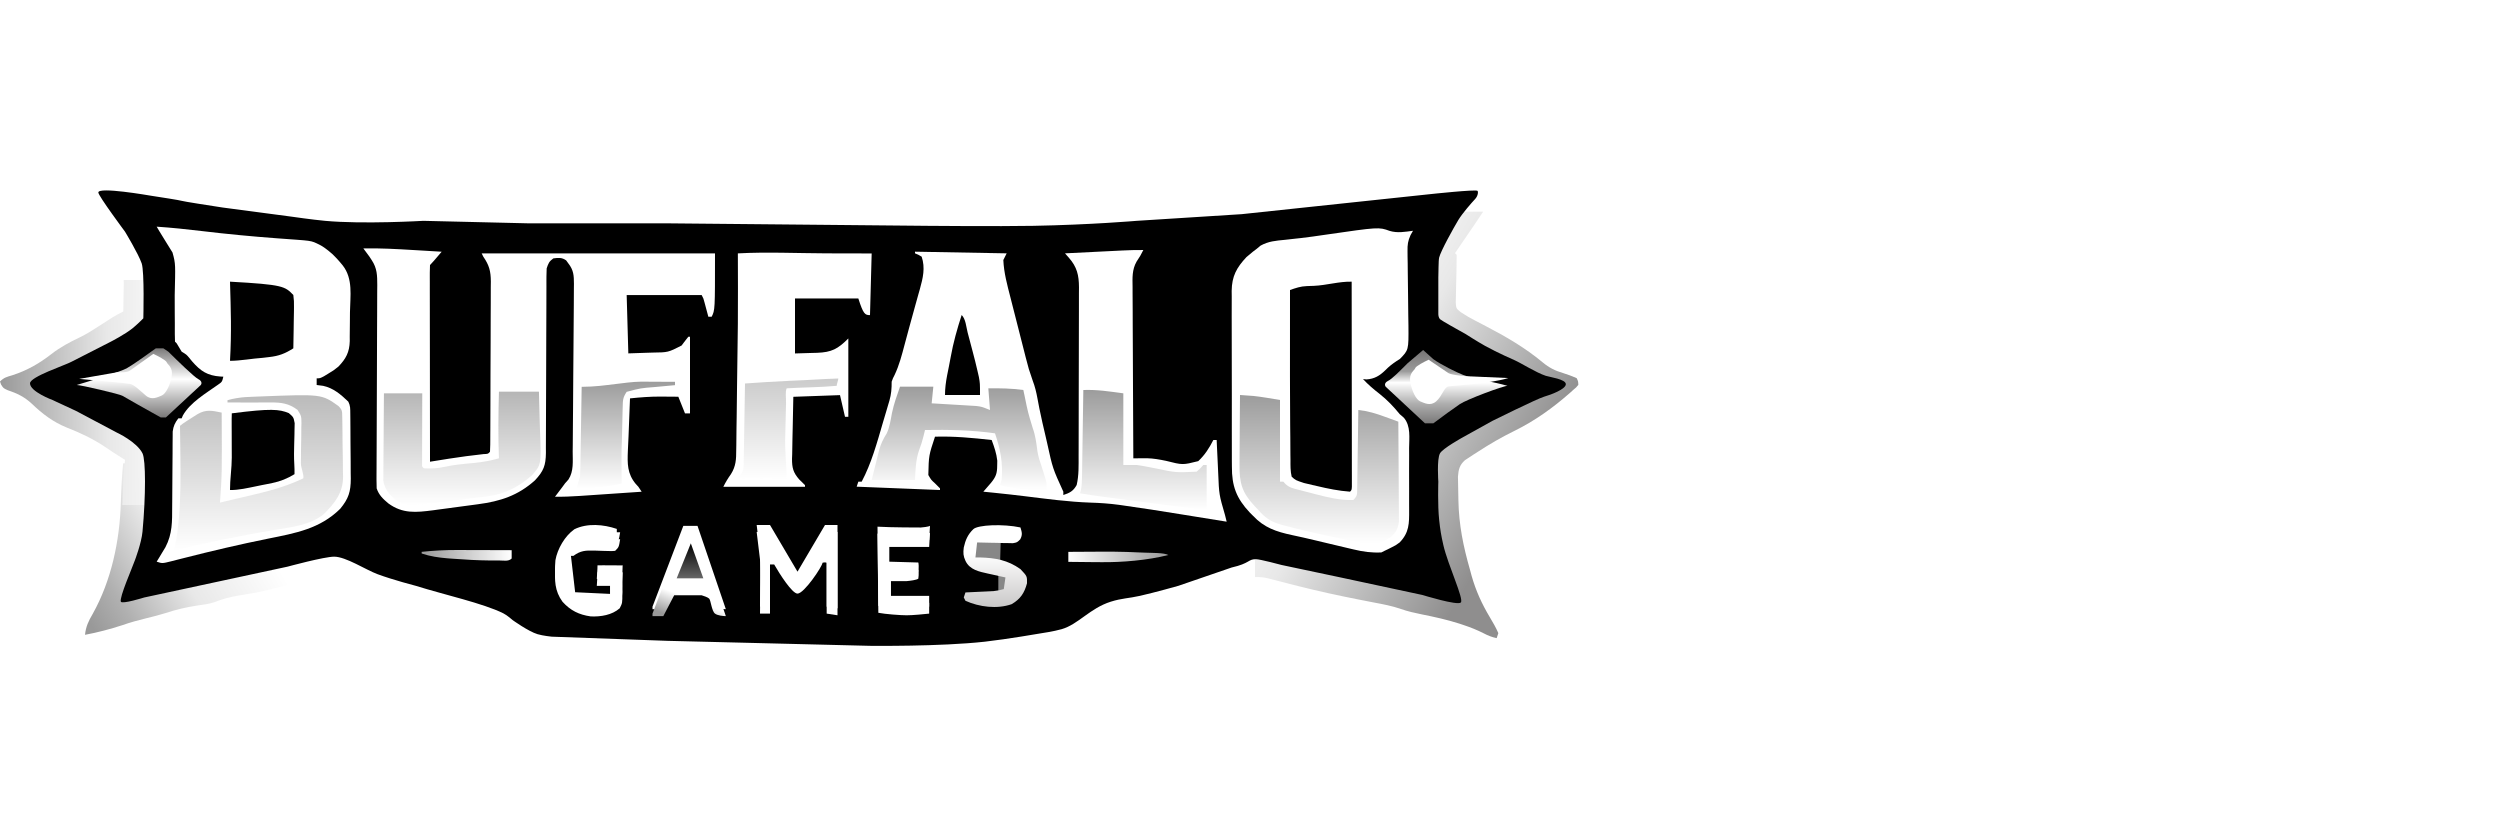
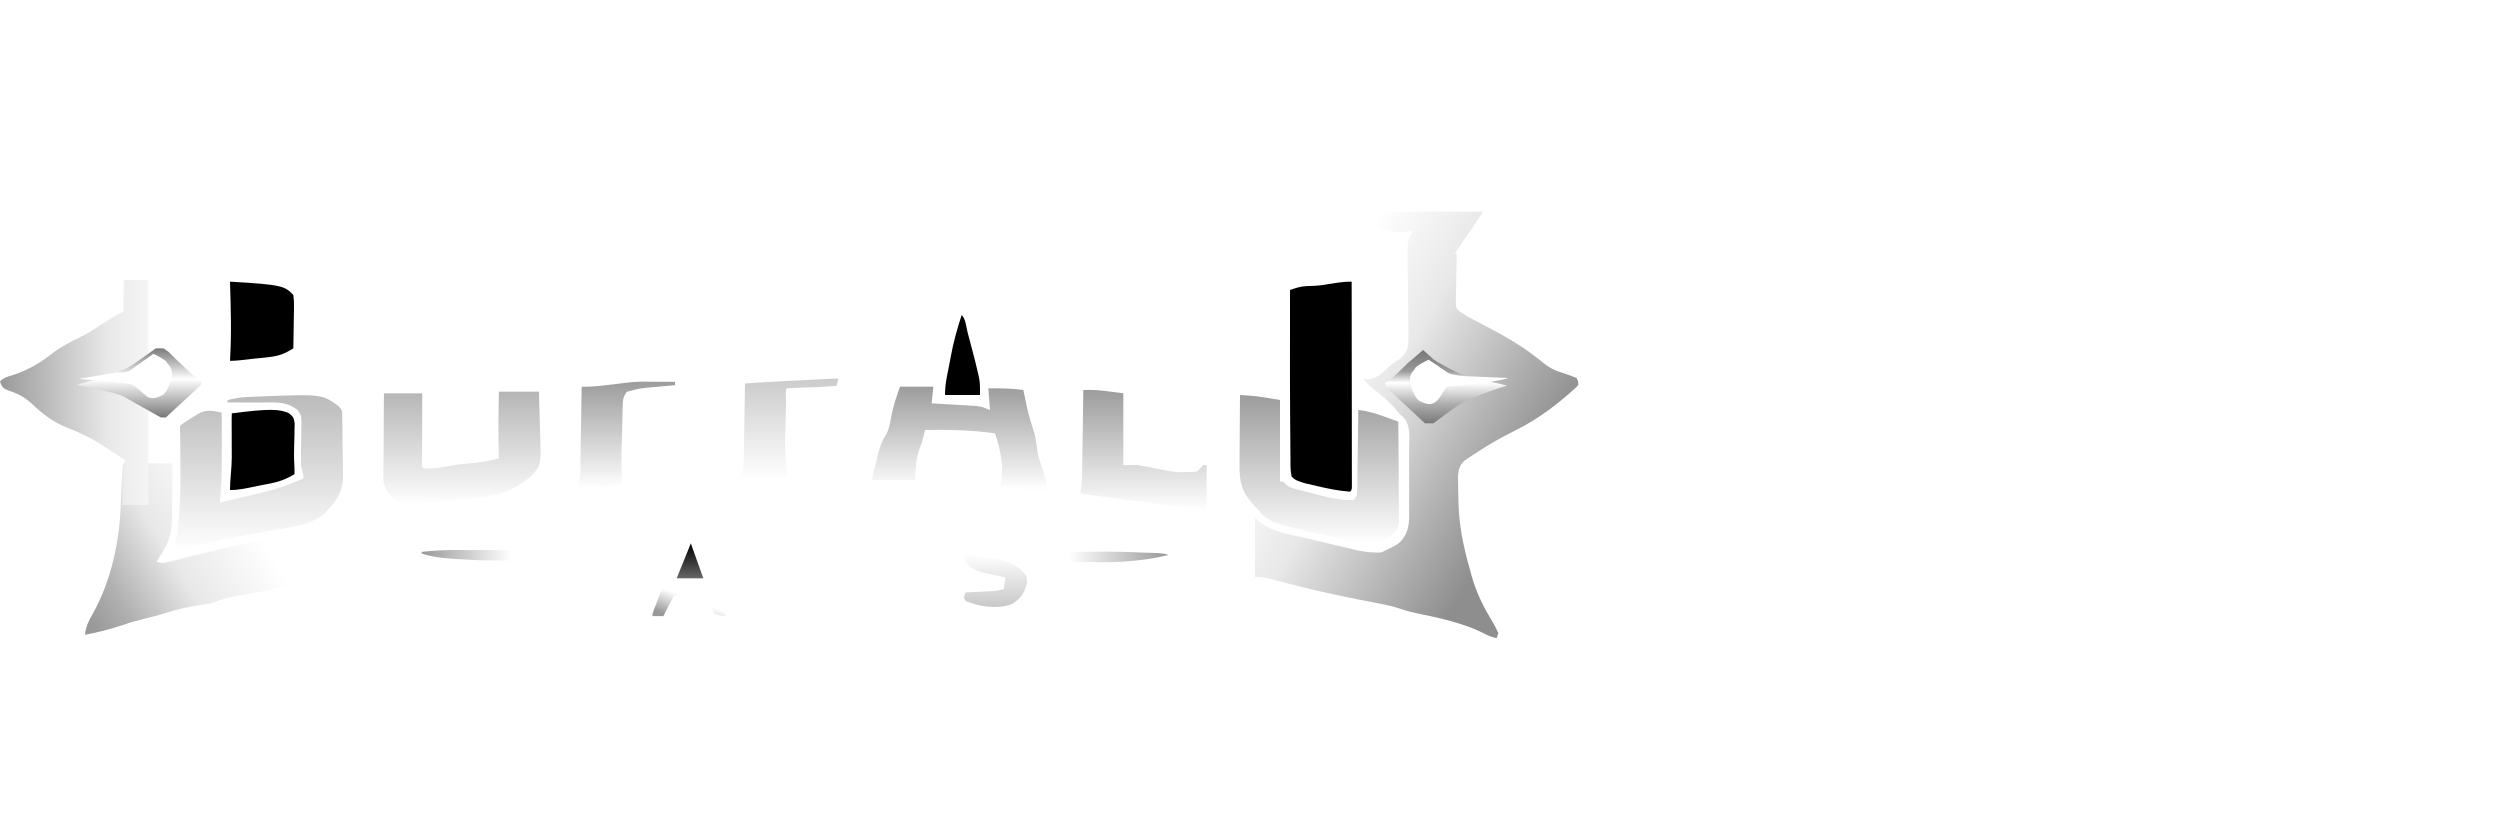
<svg xmlns="http://www.w3.org/2000/svg" width="360" height="120" viewBox="0 0 360 120" fill="none">
  <path d="M217.2 24.213C217.047 24.991 216.77 25.545 216.345 26.211C216.215 26.416 216.085 26.62 215.951 26.831C215.809 27.051 215.667 27.271 215.52 27.498C215.374 27.727 215.228 27.955 215.077 28.19C213.278 30.98 211.401 33.718 209.52 36.453C209.599 36.533 209.678 36.612 209.76 36.693C209.766 37.25 209.757 37.807 209.741 38.363C209.735 38.708 209.728 39.053 209.723 39.398C209.712 39.943 209.7 40.488 209.683 41.033C209.667 41.558 209.658 42.083 209.651 42.608C209.643 42.923 209.636 43.239 209.628 43.563C209.685 44.411 209.685 44.411 210.338 44.946C210.646 45.138 210.646 45.138 210.96 45.333C211.113 45.429 211.266 45.524 211.423 45.622C211.654 45.747 211.654 45.747 211.89 45.873C212.077 45.975 212.265 46.078 212.458 46.183C212.943 46.44 213.429 46.693 213.917 46.944C216.804 48.439 219.633 50.086 222.135 52.173C223.086 52.963 223.941 53.39 225.12 53.733C225.789 53.941 226.395 54.171 227.04 54.453C227.258 54.912 227.258 54.912 227.28 55.413C226.988 55.786 226.988 55.786 226.56 56.133C226.426 56.256 226.292 56.378 226.154 56.504C223.585 58.762 221.035 60.596 217.965 62.103C216.197 62.972 214.532 63.938 212.88 65.014C212.646 65.163 212.412 65.312 212.17 65.465C211.954 65.608 211.738 65.751 211.515 65.899C211.326 66.023 211.137 66.148 210.942 66.276C210.177 66.967 210.021 67.619 209.945 68.629C209.956 69.585 209.974 70.539 210 71.494C210.003 71.682 210.007 71.87 210.01 72.064C210.078 75.581 210.712 78.681 211.68 82.054C211.757 82.34 211.834 82.627 211.913 82.923C212.534 85.097 213.38 86.949 214.539 88.888C214.985 89.635 215.418 90.372 215.76 91.174C215.681 91.411 215.602 91.649 215.52 91.894C214.836 91.746 214.277 91.532 213.661 91.203C212.698 90.71 211.73 90.329 210.705 89.989C210.523 89.928 210.342 89.867 210.155 89.805C208.376 89.233 206.565 88.837 204.734 88.471C203.708 88.263 202.718 88.043 201.73 87.695C200.462 87.252 199.168 87.012 197.85 86.764C197.317 86.66 196.784 86.556 196.252 86.451C195.983 86.399 195.715 86.347 195.439 86.293C192.649 85.738 189.867 85.135 187.11 84.439C186.811 84.363 186.512 84.288 186.204 84.21C185.72 84.086 185.236 83.962 184.753 83.835C184.209 83.693 183.665 83.556 183.12 83.419C182.956 83.375 182.792 83.33 182.624 83.285C180.773 82.827 179.115 83.254 177.335 83.772C177.151 83.824 176.966 83.876 176.777 83.93C176.173 84.103 175.57 84.277 174.967 84.453C174.654 84.543 174.654 84.543 174.336 84.636C173.232 84.956 172.13 85.278 171.027 85.601C169.9 85.931 168.77 86.254 167.64 86.576C166.762 86.827 165.885 87.084 165.009 87.343C164.594 87.464 164.178 87.584 163.762 87.701C160.881 88.514 158.641 89.628 156.24 91.414C154.343 92.778 152.751 93.354 150.48 93.814C150.299 93.851 150.119 93.888 149.932 93.927C142.352 95.487 135.023 96.027 127.296 95.938C126.435 95.929 125.573 95.924 124.712 95.92C111.633 95.861 98.565 95.364 85.499 94.82C85.192 94.807 84.885 94.794 84.57 94.781C83.709 94.745 82.848 94.709 81.987 94.671C81.738 94.661 81.489 94.65 81.233 94.64C76.779 94.441 76.779 94.441 75.575 93.674C75.373 93.549 75.172 93.424 74.965 93.296C74.764 93.165 74.562 93.034 74.355 92.899C73.947 92.642 73.538 92.385 73.13 92.129C72.953 92.015 72.776 91.901 72.593 91.783C72.3 91.6 72.3 91.6 72 91.414C71.757 91.261 71.513 91.108 71.262 90.951C70.091 90.289 68.826 89.892 67.555 89.464C67.152 89.325 67.152 89.325 66.741 89.184C65.869 88.886 64.997 88.59 64.125 88.294C62.928 87.885 61.73 87.476 60.533 87.067C60.239 86.966 59.944 86.865 59.64 86.761C57.924 86.174 56.213 85.574 54.509 84.953C54.224 84.85 54.224 84.85 53.934 84.745C52.53 84.236 52.53 84.236 51.857 83.984C49.099 82.952 47.234 82.856 44.385 83.434C44.164 83.477 43.943 83.52 43.716 83.565C42.108 83.887 40.527 84.278 38.941 84.693C37.475 85.056 35.981 85.295 34.491 85.538C33.324 85.736 32.285 86.006 31.189 86.448C30.36 86.741 29.503 86.839 28.635 86.959C27.059 87.199 25.585 87.541 24.069 88.044C23.154 88.333 22.232 88.564 21.3 88.789C20.133 89.072 18.993 89.385 17.86 89.784C16.107 90.357 14.293 90.835 12.48 91.174C12.606 89.978 12.983 89.189 13.59 88.159C16.285 83.348 17.479 77.612 17.64 72.154C17.7 70.165 17.793 68.193 18 66.214C17.875 66.136 17.75 66.059 17.621 65.979C16.752 65.442 15.9 64.89 15.06 64.308C13.341 63.159 11.491 62.303 9.57 61.548C7.616 60.747 6.107 59.597 4.59 58.144C3.514 57.138 2.461 56.641 1.073 56.174C0.48 55.894 0.48 55.894 0.158 55.381C0.106 55.233 0.054 55.086 0 54.934C0.58 54.353 1.001 54.266 1.785 54.033C3.904 53.344 5.64 52.356 7.395 50.989C8.694 49.983 10.003 49.288 11.476 48.585C12.421 48.126 13.285 47.592 14.16 47.013C14.62 46.718 15.079 46.423 15.54 46.128C15.757 45.989 15.973 45.849 16.196 45.706C16.709 45.39 17.22 45.118 17.76 44.853C17.781 43.853 17.794 42.853 17.805 41.853C17.811 41.572 17.817 41.29 17.823 41C17.848 38.047 16.899 36.35 15.405 33.843C15.188 33.474 15.188 33.474 14.966 33.098C14.677 32.609 14.387 32.121 14.096 31.634C13.829 31.184 13.566 30.732 13.309 30.277C12.544 28.939 11.711 27.879 10.59 26.823C10.448 26.685 10.305 26.547 10.159 26.405C9.815 26.072 9.468 25.742 9.12 25.413C9.199 25.176 9.278 24.938 9.36 24.693C12.345 25.023 15.33 25.353 18.315 25.683C18.536 25.708 18.757 25.732 18.985 25.758C25.316 26.459 31.645 27.174 37.971 27.93C38.994 28.052 40.017 28.173 41.04 28.293C41.231 28.316 41.423 28.339 41.62 28.362C42.179 28.428 42.739 28.493 43.298 28.557C43.611 28.593 43.923 28.629 44.245 28.666C47.273 28.976 50.305 29.07 53.346 29.132C53.678 29.14 53.678 29.14 54.018 29.147C62.312 29.323 70.607 29.404 78.902 29.5C79.594 29.508 80.287 29.516 80.98 29.524C95.348 29.691 109.713 29.827 124.082 29.738C124.831 29.733 125.58 29.729 126.329 29.725C133.402 29.684 140.474 29.618 147.546 29.519C148.939 29.5 150.331 29.485 151.723 29.474C162.788 29.379 173.722 28.266 184.718 27.114C187.789 26.792 190.86 26.493 193.938 26.241C196.889 25.999 199.833 25.712 202.777 25.395C202.975 25.373 203.174 25.352 203.378 25.33C205.198 25.134 207.017 24.936 208.836 24.736C209.849 24.625 210.863 24.515 211.876 24.407C212.257 24.366 212.637 24.324 213.017 24.282C213.541 24.223 214.066 24.167 214.59 24.111C215.035 24.062 215.035 24.062 215.489 24.012C216.142 23.978 216.588 24.004 217.2 24.213Z" fill="url(#paint0_linear_583_2037)" />
  <g clip-path="url(#clip0_583_2037)">
    <path d="M217.2 24.213C217.047 24.99 216.77 25.544 216.345 26.211C216.215 26.415 216.085 26.62 215.951 26.831C215.809 27.051 215.667 27.271 215.52 27.498C215.374 27.726 215.228 27.954 215.077 28.189C213.278 30.98 211.401 33.718 209.52 36.453C209.599 36.532 209.678 36.611 209.76 36.693C209.766 37.249 209.757 37.806 209.741 38.363C209.735 38.707 209.728 39.052 209.723 39.397C209.712 39.942 209.7 40.487 209.683 41.032C209.667 41.557 209.658 42.082 209.651 42.608C209.643 42.923 209.636 43.238 209.628 43.563C209.685 44.41 209.685 44.41 210.338 44.945C210.646 45.137 210.646 45.137 210.96 45.333C211.113 45.428 211.266 45.523 211.423 45.622C211.654 45.746 211.654 45.746 211.89 45.873C212.077 45.975 212.265 46.077 212.458 46.182C212.943 46.439 213.429 46.692 213.917 46.944C216.804 48.439 219.633 50.085 222.135 52.173C223.086 52.963 223.941 53.389 225.12 53.733C225.789 53.941 226.395 54.17 227.04 54.453C227.258 54.911 227.258 54.911 227.28 55.413C226.988 55.785 226.988 55.785 226.56 56.133C226.426 56.255 226.292 56.377 226.154 56.503C223.585 58.761 221.035 60.595 217.965 62.103C216.197 62.971 214.532 63.937 212.88 65.013C212.646 65.162 212.412 65.311 212.17 65.465C211.954 65.608 211.738 65.751 211.515 65.898C211.326 66.023 211.137 66.147 210.942 66.276C210.177 66.966 210.021 67.618 209.945 68.629C209.956 69.584 209.974 70.538 210 71.493C210.003 71.681 210.007 71.87 210.01 72.064C210.078 75.58 210.712 78.68 211.68 82.053C211.757 82.34 211.834 82.627 211.913 82.922C212.534 85.096 213.38 86.948 214.539 88.888C214.985 89.635 215.418 90.371 215.76 91.173C215.681 91.411 215.602 91.648 215.52 91.893C214.836 91.745 214.277 91.531 213.661 91.202C212.698 90.71 211.73 90.329 210.705 89.988C210.523 89.927 210.342 89.867 210.155 89.804C208.376 89.232 206.565 88.836 204.734 88.47C203.708 88.263 202.718 88.042 201.73 87.694C200.462 87.251 199.168 87.012 197.85 86.763C197.317 86.659 196.784 86.555 196.252 86.451C195.983 86.398 195.715 86.346 195.439 86.292C192.649 85.737 189.867 85.135 187.11 84.438C186.811 84.363 186.512 84.287 186.204 84.209C185.72 84.086 185.236 83.962 184.753 83.835C184.209 83.693 183.665 83.555 183.12 83.418C182.956 83.374 182.792 83.33 182.624 83.284C180.773 82.826 179.115 83.253 177.335 83.771C177.151 83.823 176.966 83.876 176.777 83.93C176.173 84.102 175.57 84.277 174.967 84.452C174.654 84.543 174.654 84.543 174.336 84.635C173.232 84.955 172.13 85.277 171.027 85.6C169.9 85.931 168.77 86.254 167.64 86.576C166.762 86.827 165.885 87.084 165.009 87.342C164.594 87.464 164.178 87.583 163.762 87.7C160.881 88.513 158.641 89.628 156.24 91.413C154.343 92.778 152.751 93.353 150.48 93.813C150.299 93.851 150.119 93.888 149.932 93.927C142.352 95.486 135.023 96.027 127.296 95.937C126.435 95.928 125.573 95.923 124.712 95.919C111.633 95.861 98.565 95.364 85.499 94.819C85.192 94.806 84.885 94.794 84.57 94.781C83.709 94.745 82.848 94.708 81.987 94.671C81.738 94.66 81.489 94.65 81.233 94.639C76.779 94.441 76.779 94.441 75.575 93.674C75.373 93.549 75.172 93.424 74.965 93.295C74.764 93.164 74.562 93.033 74.355 92.898C73.947 92.642 73.538 92.385 73.13 92.129C72.953 92.014 72.776 91.9 72.593 91.783C72.3 91.6 72.3 91.6 72 91.413C71.757 91.26 71.513 91.108 71.262 90.95C70.091 90.288 68.826 89.891 67.555 89.463C67.152 89.325 67.152 89.325 66.741 89.184C65.869 88.885 64.997 88.589 64.125 88.293C62.928 87.885 61.73 87.475 60.533 87.066C60.239 86.965 59.944 86.865 59.64 86.761C57.924 86.174 56.213 85.573 54.509 84.953C54.224 84.85 54.224 84.85 53.934 84.744C52.53 84.236 52.53 84.236 51.857 83.984C49.099 82.951 47.234 82.855 44.385 83.433C44.164 83.477 43.943 83.52 43.716 83.564C42.108 83.886 40.527 84.277 38.941 84.692C37.475 85.056 35.981 85.294 34.491 85.537C33.324 85.736 32.285 86.006 31.189 86.448C30.36 86.74 29.503 86.838 28.635 86.958C27.059 87.198 25.585 87.541 24.069 88.044C23.154 88.333 22.232 88.563 21.3 88.788C20.133 89.072 18.993 89.385 17.86 89.784C16.107 90.356 14.293 90.834 12.48 91.173C12.606 89.978 12.983 89.189 13.59 88.158C16.285 83.347 17.479 77.612 17.64 72.153C17.7 70.165 17.793 68.192 18 66.213C17.875 66.136 17.75 66.058 17.621 65.979C16.752 65.442 15.9 64.89 15.06 64.308C13.341 63.158 11.491 62.303 9.57 61.548C7.616 60.747 6.107 59.597 4.59 58.143C3.514 57.137 2.461 56.64 1.073 56.173C0.48 55.893 0.48 55.893 0.158 55.38C0.106 55.233 0.054 55.085 0 54.933C0.58 54.353 1.001 54.265 1.785 54.033C3.904 53.343 5.64 52.355 7.395 50.988C8.694 49.983 10.003 49.288 11.476 48.584C12.421 48.125 13.285 47.591 14.16 47.013C14.62 46.717 15.079 46.422 15.54 46.128C15.757 45.988 15.973 45.849 16.196 45.705C16.709 45.389 17.22 45.117 17.76 44.853C17.781 43.853 17.794 42.853 17.805 41.853C17.811 41.571 17.817 41.29 17.823 41C17.848 38.046 16.899 36.35 15.405 33.843C15.188 33.474 15.188 33.474 14.966 33.098C14.677 32.609 14.387 32.12 14.096 31.633C13.829 31.184 13.566 30.732 13.309 30.276C12.544 28.938 11.711 27.878 10.59 26.823C10.448 26.685 10.305 26.547 10.159 26.405C9.815 26.072 9.468 25.742 9.12 25.413C9.199 25.175 9.278 24.938 9.36 24.693C12.345 25.022 15.33 25.352 18.315 25.683C18.536 25.707 18.757 25.732 18.985 25.757C25.316 26.459 31.645 27.174 37.971 27.929C38.994 28.051 40.017 28.172 41.04 28.293C41.231 28.316 41.423 28.338 41.62 28.362C42.179 28.427 42.739 28.492 43.298 28.556C43.611 28.593 43.923 28.629 44.245 28.666C47.273 28.975 50.305 29.07 53.346 29.132C53.678 29.139 53.678 29.139 54.018 29.146C62.312 29.322 70.607 29.404 78.902 29.5C79.594 29.508 80.287 29.516 80.98 29.524C95.348 29.691 109.713 29.827 124.082 29.737C124.831 29.733 125.58 29.728 126.329 29.724C133.402 29.684 140.474 29.617 147.546 29.519C148.939 29.5 150.331 29.485 151.723 29.473C162.788 29.378 173.722 28.265 184.718 27.113C187.789 26.791 190.86 26.493 193.938 26.241C196.889 25.999 199.833 25.711 202.777 25.394C202.975 25.373 203.174 25.351 203.378 25.329C205.198 25.133 207.017 24.935 208.836 24.735C209.849 24.624 210.863 24.515 211.876 24.406C212.257 24.365 212.637 24.323 213.017 24.281C213.541 24.223 214.066 24.166 214.59 24.11C215.035 24.062 215.035 24.062 215.489 24.012C216.142 23.978 216.588 24.004 217.2 24.213Z" fill="url(#paint1_linear_583_2037)" />
  </g>
  <g clip-path="url(#clip1_583_2037)">
    <path d="M216.96 24.454C216.807 25.231 216.53 25.785 216.105 26.452C215.975 26.656 215.845 26.861 215.711 27.072C215.569 27.292 215.427 27.512 215.28 27.739C215.134 27.967 214.988 28.195 214.837 28.43C213.038 31.221 211.162 33.959 209.28 36.694C209.359 36.773 209.439 36.852 209.52 36.934C209.527 37.49 209.517 38.047 209.502 38.604C209.495 38.948 209.489 39.293 209.483 39.638C209.472 40.183 209.46 40.728 209.443 41.273C209.427 41.798 209.419 42.323 209.412 42.849C209.404 43.164 209.396 43.479 209.388 43.804C209.445 44.651 209.445 44.651 210.098 45.186C210.406 45.378 210.406 45.378 210.72 45.574C210.873 45.669 211.026 45.764 211.183 45.863C211.414 45.987 211.414 45.987 211.65 46.114C211.838 46.216 212.025 46.318 212.218 46.423C212.703 46.68 213.19 46.933 213.677 47.185C216.564 48.68 219.393 50.326 221.895 52.414C222.846 53.204 223.701 53.63 224.88 53.974C225.549 54.182 226.155 54.411 226.8 54.694C227.019 55.152 227.019 55.152 227.04 55.654C226.749 56.026 226.749 56.026 226.32 56.374C226.186 56.496 226.052 56.618 225.914 56.744C223.345 59.002 220.795 60.836 217.725 62.344C215.957 63.212 214.293 64.178 212.64 65.254C212.406 65.403 212.172 65.552 211.931 65.706C211.714 65.849 211.498 65.992 211.275 66.139C211.086 66.264 210.897 66.388 210.702 66.517C209.938 67.207 209.781 67.859 209.705 68.87C209.717 69.825 209.734 70.779 209.76 71.734C209.764 71.922 209.767 72.111 209.77 72.305C209.838 75.821 210.472 78.921 211.44 82.294C211.517 82.581 211.594 82.868 211.674 83.163C212.294 85.337 213.14 87.189 214.3 89.129C214.745 89.876 215.178 90.612 215.52 91.414C215.441 91.652 215.362 91.889 215.28 92.134C214.597 91.986 214.037 91.772 213.421 91.443C212.459 90.951 211.49 90.57 210.465 90.229C210.284 90.168 210.102 90.108 209.915 90.045C208.136 89.473 206.325 89.077 204.494 88.711C203.468 88.504 202.479 88.283 201.491 87.935C200.222 87.492 198.928 87.253 197.61 87.004C197.077 86.9 196.545 86.796 196.012 86.692C195.744 86.639 195.475 86.587 195.199 86.533C192.41 85.978 189.628 85.376 186.87 84.679C186.571 84.604 186.273 84.528 185.965 84.45C185.481 84.327 184.996 84.203 184.513 84.076C183.97 83.934 183.425 83.796 182.88 83.659C182.716 83.615 182.553 83.571 182.384 83.525C180.534 83.067 178.876 83.494 177.095 84.012C176.911 84.064 176.727 84.117 176.537 84.171C175.933 84.343 175.33 84.518 174.727 84.693C174.414 84.784 174.414 84.784 174.096 84.876C172.993 85.196 171.89 85.518 170.788 85.841C169.66 86.172 168.531 86.495 167.4 86.816C166.522 87.068 165.646 87.325 164.769 87.583C164.354 87.705 163.939 87.824 163.522 87.941C160.641 88.754 158.401 89.869 156 91.654C154.103 93.018 152.511 93.594 150.24 94.054C150.06 94.092 149.879 94.129 149.693 94.168C142.113 95.727 134.783 96.268 127.056 96.178C126.195 96.169 125.333 96.164 124.472 96.16C111.394 96.102 98.325 95.605 85.259 95.06C84.953 95.047 84.646 95.035 84.33 95.022C83.469 94.986 82.608 94.949 81.747 94.912C81.498 94.901 81.249 94.891 80.993 94.88C76.539 94.682 76.539 94.682 75.335 93.915C75.134 93.79 74.932 93.665 74.725 93.536C74.524 93.405 74.323 93.274 74.115 93.139C73.707 92.882 73.298 92.626 72.89 92.37C72.713 92.255 72.536 92.141 72.353 92.024C72.06 91.841 72.06 91.841 71.76 91.654C71.517 91.501 71.273 91.349 71.022 91.191C69.851 90.529 68.586 90.132 67.316 89.704C66.912 89.566 66.912 89.566 66.501 89.425C65.63 89.126 64.757 88.83 63.885 88.534C62.688 88.126 61.491 87.716 60.294 87.307C59.999 87.206 59.704 87.106 59.4 87.002C57.684 86.415 55.974 85.814 54.269 85.194C53.984 85.091 53.984 85.091 53.694 84.985C52.29 84.477 52.29 84.477 51.617 84.225C48.859 83.192 46.995 83.096 44.145 83.674C43.924 83.718 43.703 83.761 43.476 83.805C41.868 84.127 40.288 84.518 38.701 84.933C37.235 85.297 35.741 85.535 34.251 85.778C33.084 85.977 32.045 86.247 30.949 86.689C30.12 86.981 29.263 87.079 28.395 87.199C26.82 87.439 25.346 87.782 23.83 88.285C22.915 88.574 21.993 88.804 21.06 89.029C19.893 89.313 18.753 89.626 17.621 90.025C15.867 90.597 14.053 91.075 12.24 91.414C12.367 90.219 12.743 89.43 13.35 88.399C16.045 83.588 17.239 77.853 17.4 72.394C17.46 70.406 17.553 68.433 17.76 66.454C17.635 66.377 17.51 66.299 17.381 66.22C16.512 65.683 15.66 65.131 14.82 64.549C13.102 63.399 11.251 62.543 9.33 61.789C7.376 60.988 5.867 59.838 4.35 58.384C3.274 57.378 2.221 56.881 0.833 56.414C0.24 56.134 0.24 56.134 -0.082 55.621C-0.134 55.474 -0.186 55.326 -0.24 55.174C0.341 54.594 0.762 54.506 1.545 54.274C3.664 53.584 5.4 52.596 7.155 51.229C8.454 50.224 9.763 49.529 11.236 48.825C12.181 48.366 13.045 47.832 13.92 47.254C14.38 46.958 14.84 46.663 15.3 46.369C15.517 46.229 15.733 46.09 15.957 45.946C16.469 45.63 16.98 45.358 17.52 45.094C17.541 44.094 17.554 43.094 17.565 42.094C17.571 41.812 17.577 41.531 17.584 41.241C17.608 38.287 16.66 36.591 15.165 34.084C14.948 33.715 14.948 33.715 14.726 33.339C14.438 32.85 14.148 32.361 13.856 31.874C13.589 31.425 13.327 30.973 13.069 30.517C12.304 29.179 11.472 28.119 10.35 27.064C10.208 26.926 10.066 26.788 9.919 26.646C9.575 26.313 9.228 25.983 8.88 25.654C8.959 25.416 9.039 25.179 9.12 24.934C12.105 25.263 15.09 25.593 18.075 25.924C18.296 25.948 18.517 25.973 18.745 25.998C25.076 26.7 31.406 27.415 37.731 28.17C38.754 28.292 39.777 28.413 40.8 28.534C40.992 28.556 41.183 28.579 41.38 28.603C41.94 28.669 42.499 28.733 43.059 28.797C43.371 28.834 43.684 28.87 44.006 28.907C47.033 29.216 50.065 29.311 53.106 29.373C53.439 29.38 53.439 29.38 53.778 29.387C62.072 29.563 70.367 29.645 78.662 29.741C79.355 29.749 80.047 29.757 80.74 29.765C95.108 29.932 109.474 30.068 123.843 29.978C124.591 29.974 125.34 29.969 126.089 29.965C133.162 29.925 140.234 29.858 147.307 29.76C148.699 29.741 150.091 29.726 151.483 29.714C162.549 29.619 173.482 28.506 184.479 27.354C187.55 27.032 190.621 26.734 193.698 26.482C196.649 26.24 199.593 25.952 202.537 25.635C202.735 25.614 202.934 25.592 203.139 25.57C204.958 25.374 206.777 25.176 208.596 24.976C209.61 24.865 210.623 24.756 211.636 24.647C212.017 24.606 212.397 24.564 212.778 24.522C213.302 24.464 213.826 24.407 214.35 24.351C214.795 24.303 214.795 24.303 215.249 24.253C215.902 24.219 216.348 24.245 216.96 24.454Z" fill="url(#paint2_linear_583_2037)" />
  </g>
  <g clip-path="url(#clip2_583_2037)">
    <path d="M217.2 24.214C217.047 24.991 216.77 25.545 216.345 26.211C216.215 26.416 216.085 26.621 215.951 26.831C215.809 27.052 215.667 27.272 215.52 27.499C215.374 27.727 215.228 27.955 215.077 28.19C213.278 30.98 211.401 33.718 209.52 36.454C209.599 36.533 209.678 36.612 209.76 36.694C209.766 37.25 209.757 37.807 209.741 38.363C209.735 38.708 209.728 39.053 209.723 39.398C209.712 39.943 209.7 40.488 209.683 41.033C209.667 41.558 209.658 42.083 209.651 42.608C209.643 42.923 209.636 43.239 209.628 43.563C209.685 44.411 209.685 44.411 210.338 44.946C210.646 45.138 210.646 45.138 210.96 45.334C211.113 45.429 211.266 45.524 211.423 45.622C211.654 45.747 211.654 45.747 211.89 45.874C212.077 45.976 212.265 46.078 212.458 46.183C212.943 46.44 213.429 46.693 213.917 46.944C216.804 48.44 219.633 50.086 222.135 52.174C223.086 52.964 223.941 53.39 225.12 53.734C225.789 53.941 226.395 54.171 227.04 54.454C227.258 54.912 227.258 54.912 227.28 55.414C226.988 55.786 226.988 55.786 226.56 56.134C226.426 56.256 226.292 56.378 226.154 56.504C223.585 58.762 221.035 60.596 217.965 62.104C216.197 62.972 214.532 63.938 212.88 65.014C212.646 65.163 212.412 65.312 212.17 65.466C211.954 65.609 211.738 65.751 211.515 65.899C211.326 66.023 211.137 66.148 210.942 66.277C210.177 66.967 210.021 67.619 209.945 68.63C209.956 69.585 209.974 70.539 210 71.494C210.003 71.682 210.007 71.87 210.01 72.064C210.078 75.581 210.712 78.681 211.68 82.054C211.757 82.341 211.834 82.627 211.913 82.923C212.534 85.097 213.38 86.949 214.539 88.888C214.985 89.636 215.418 90.372 215.76 91.174C215.681 91.412 215.602 91.649 215.52 91.894C214.836 91.746 214.277 91.532 213.661 91.203C212.698 90.711 211.73 90.329 210.705 89.989C210.523 89.928 210.342 89.868 210.155 89.805C208.376 89.233 206.565 88.837 204.734 88.471C203.708 88.264 202.718 88.043 201.73 87.695C200.462 87.252 199.168 87.013 197.85 86.764C197.317 86.66 196.784 86.556 196.252 86.452C195.983 86.399 195.715 86.347 195.439 86.293C192.649 85.738 189.867 85.136 187.11 84.439C186.811 84.363 186.512 84.288 186.204 84.21C185.72 84.086 185.236 83.962 184.753 83.836C184.209 83.694 183.665 83.556 183.12 83.419C182.956 83.375 182.792 83.331 182.624 83.285C180.773 82.827 179.115 83.254 177.335 83.772C177.151 83.824 176.966 83.876 176.777 83.93C176.173 84.103 175.57 84.278 174.967 84.453C174.654 84.543 174.654 84.543 174.336 84.636C173.232 84.956 172.13 85.278 171.027 85.601C169.9 85.931 168.77 86.255 167.64 86.576C166.762 86.828 165.885 87.085 165.009 87.343C164.594 87.464 164.178 87.584 163.762 87.701C160.881 88.514 158.641 89.628 156.24 91.414C154.343 92.778 152.751 93.354 150.48 93.814C150.299 93.851 150.119 93.889 149.932 93.927C142.352 95.487 135.023 96.028 127.296 95.938C126.435 95.929 125.573 95.924 124.712 95.92C111.633 95.861 98.565 95.364 85.499 94.82C85.192 94.807 84.885 94.795 84.57 94.781C83.709 94.746 82.848 94.709 81.987 94.671C81.738 94.661 81.489 94.651 81.233 94.64C76.779 94.442 76.779 94.442 75.575 93.674C75.373 93.549 75.172 93.425 74.965 93.296C74.764 93.165 74.562 93.034 74.355 92.899C73.947 92.642 73.538 92.386 73.13 92.129C72.953 92.015 72.776 91.901 72.593 91.784C72.3 91.601 72.3 91.601 72 91.414C71.757 91.261 71.513 91.109 71.262 90.951C70.091 90.289 68.826 89.892 67.555 89.464C67.152 89.326 67.152 89.326 66.741 89.185C65.869 88.886 64.997 88.59 64.125 88.294C62.928 87.885 61.73 87.476 60.533 87.067C60.239 86.966 59.944 86.865 59.64 86.762C57.924 86.174 56.213 85.574 54.509 84.954C54.224 84.85 54.224 84.85 53.934 84.745C52.53 84.236 52.53 84.236 51.857 83.984C49.099 82.952 47.234 82.856 44.385 83.434C44.164 83.477 43.943 83.52 43.716 83.565C42.108 83.887 40.527 84.278 38.941 84.693C37.475 85.056 35.981 85.295 34.491 85.538C33.324 85.736 32.285 86.007 31.189 86.448C30.36 86.741 29.503 86.839 28.635 86.959C27.059 87.199 25.585 87.542 24.069 88.045C23.154 88.334 22.232 88.564 21.3 88.789C20.133 89.073 18.993 89.386 17.86 89.785C16.107 90.357 14.293 90.835 12.48 91.174C12.606 89.978 12.983 89.189 13.59 88.159C16.285 83.348 17.479 77.612 17.64 72.154C17.7 70.165 17.793 68.193 18 66.214C17.875 66.136 17.75 66.059 17.621 65.98C16.752 65.442 15.9 64.891 15.06 64.309C13.341 63.159 11.491 62.303 9.57 61.549C7.616 60.747 6.107 59.598 4.59 58.144C3.514 57.138 2.461 56.641 1.073 56.174C0.48 55.894 0.48 55.894 0.158 55.381C0.106 55.233 0.054 55.086 0 54.934C0.58 54.353 1.001 54.266 1.785 54.034C3.904 53.344 5.64 52.356 7.395 50.989C8.694 49.984 10.003 49.288 11.476 48.585C12.421 48.126 13.285 47.592 14.16 47.014C14.62 46.718 15.079 46.423 15.54 46.129C15.757 45.989 15.973 45.85 16.196 45.706C16.709 45.39 17.22 45.118 17.76 44.854C17.781 43.854 17.794 42.854 17.805 41.854C17.811 41.572 17.817 41.291 17.823 41.001C17.848 38.047 16.899 36.351 15.405 33.844C15.188 33.475 15.188 33.475 14.966 33.098C14.677 32.609 14.387 32.121 14.096 31.634C13.829 31.184 13.566 30.732 13.309 30.277C12.544 28.939 11.711 27.879 10.59 26.824C10.448 26.686 10.305 26.548 10.159 26.405C9.815 26.073 9.468 25.743 9.12 25.414C9.199 25.176 9.278 24.938 9.36 24.694C12.345 25.023 15.33 25.353 18.315 25.684C18.536 25.708 18.757 25.733 18.985 25.758C25.316 26.459 31.645 27.174 37.971 27.93C38.994 28.052 40.017 28.173 41.04 28.294C41.231 28.316 41.423 28.339 41.62 28.362C42.179 28.428 42.739 28.493 43.298 28.557C43.611 28.593 43.923 28.63 44.245 28.667C47.273 28.976 50.305 29.07 53.346 29.133C53.678 29.14 53.678 29.14 54.018 29.147C62.312 29.323 70.607 29.405 78.902 29.501C79.594 29.509 80.287 29.517 80.98 29.525C95.348 29.692 109.713 29.828 124.082 29.738C124.831 29.733 125.58 29.729 126.329 29.725C133.402 29.684 140.474 29.618 147.546 29.52C148.939 29.5 150.331 29.485 151.723 29.474C162.788 29.379 173.722 28.266 184.718 27.114C187.789 26.792 190.86 26.494 193.938 26.241C196.889 26 199.833 25.712 202.777 25.395C202.975 25.373 203.174 25.352 203.378 25.33C205.198 25.134 207.017 24.936 208.836 24.736C209.849 24.625 210.863 24.515 211.876 24.407C212.257 24.366 212.637 24.324 213.017 24.282C213.541 24.223 214.066 24.167 214.59 24.111C215.035 24.062 215.035 24.062 215.489 24.013C216.142 23.979 216.588 24.005 217.2 24.214Z" fill="url(#paint3_linear_583_2037)" />
  </g>
-   <path d="M26.16 28.92C25.872 28.824 23.16 28.4 21.84 28.2C21.326 28.12 14.16 26.863 14.16 27.72C14.16 28.2 18 33.36 18 33.36C18 33.36 19.911 36.514 20.4 37.92C20.818 39.12 20.64 45.84 20.64 45.84C20.64 45.84 19.728 46.762 19.08 47.28C17.963 48.173 15.96 49.2 15.96 49.2L10.32 52.08C9.433 52.581 4.32 54.25 4.32 55.2C4.32 56.4 7.56 57.6 7.56 57.6L10.92 59.16L16.8 62.28C16.8 62.28 19.686 63.611 20.52 65.28C21 66.24 21 71.4 20.52 76.56C20.368 78.201 19.44 80.64 19.44 80.64C19.082 81.672 17.16 86.04 17.4 86.64C17.561 87.042 20.76 86.04 20.76 86.04L41.4 81.6C41.4 81.6 46.68 80.16 48.12 80.16C49.8 80.16 52.688 82.061 54.36 82.68C56.642 83.526 59.88 84.36 59.88 84.36C63.936 85.635 69.6 86.88 72.48 88.32C73.05 88.605 73.8 89.28 73.8 89.28C73.8 89.28 76.075 90.922 77.4 91.32C78.175 91.553 79.44 91.68 79.44 91.68L96.12 92.28L125.28 93C125.28 93 135.409 93.119 141.84 92.4C144.995 92.048 149.88 91.2 149.88 91.2C149.88 91.2 151.733 90.933 152.88 90.6C155.28 89.904 156.939 87.592 159.96 86.64C161.556 86.138 162.529 86.169 164.16 85.8C166.333 85.309 169.68 84.36 169.68 84.36L177.36 81.72C180 81.12 179.707 80.52 180.84 80.52C181.44 80.52 184.56 81.36 184.56 81.36L193.08 83.16L204.84 85.68C204.84 85.68 209.88 87.24 210.36 86.76C210.84 86.28 208.505 81.381 207.84 78.48C207.522 77.091 207.394 76.297 207.24 74.88C207.008 72.737 207.12 69.36 207.12 69.36C207.12 69.36 206.884 66.12 207.36 65.28C207.768 64.56 210.6 63 210.6 63L214.92 60.6C214.92 60.6 221.363 57.405 222.36 57.12C223.358 56.835 225.48 56.04 225.48 55.32C225.48 54.6 223.143 54.301 222.6 54.12C221.16 53.64 219.12 52.32 218.04 51.84C218.04 51.84 215.654 50.809 213.84 49.8C212.738 49.187 211.08 48.12 211.08 48.12C209.92 47.48 207.552 46.152 207.36 45.96C207.168 45.768 207.12 45.4 207.12 45.24V39.96C207.16 39.2 207.124 37.546 207.24 37.08C207.48 36.12 209.28 32.88 210 31.68C210.576 30.72 211.947 29.16 212.4 28.68C212.854 28.2 212.88 27.6 212.76 27.48C212.528 27.248 205.92 27.96 205.92 27.96L178.8 30.84L163.68 31.8C163.68 31.8 157.08 32.368 148.8 32.52C143.693 32.614 133.56 32.52 133.56 32.52L96.12 32.16H76.08L60.96 31.8C60.96 31.8 52.306 32.312 46.8 31.8C44.919 31.625 42 31.2 42 31.2L32.04 29.88C30.2 29.6 26.448 29.016 26.16 28.92Z" fill="black" />
  <g opacity="0.53" filter="url(#filter0_f_583_2037)">
    <path d="M144.12 77.281L140.52 77.04L139.68 80.52L143.76 82.561V85.921L146.28 85.561L147.12 82.801L144 81.601L144.12 77.281Z" fill="white" />
  </g>
  <g filter="url(#filter1_i_583_2037)">
    <path d="M146.944 75.952C147.16 76.657 147.264 77.001 146.912 77.667C146.464 78.112 146.464 78.112 145.854 78.221C145.497 78.213 145.497 78.213 145.134 78.205C144.876 78.202 144.619 78.199 144.353 78.196C144.085 78.188 143.816 78.18 143.539 78.172C143.268 78.167 142.996 78.163 142.717 78.159C142.046 78.147 141.375 78.131 140.704 78.112C140.625 78.825 140.546 79.537 140.464 80.272C140.804 80.273 140.804 80.273 141.15 80.274C143.343 80.34 145.1 80.643 146.944 81.952C147.907 82.976 147.907 82.976 147.889 83.992C147.509 85.411 146.942 86.259 145.673 87.004C143.586 87.737 140.996 87.411 139.024 86.512C138.945 86.353 138.866 86.195 138.784 86.032C138.863 85.794 138.943 85.556 139.024 85.312C139.157 85.306 139.29 85.3 139.428 85.293C140.033 85.266 140.639 85.236 141.244 85.207C141.454 85.197 141.663 85.188 141.879 85.178C142.082 85.168 142.284 85.158 142.493 85.148C142.679 85.139 142.865 85.13 143.057 85.121C143.574 85.073 144.045 84.972 144.544 84.832C144.623 84.277 144.703 83.723 144.784 83.152C144.363 83.06 144.363 83.06 143.934 82.967C143.562 82.884 143.191 82.8 142.819 82.717C142.635 82.677 142.45 82.637 142.26 82.596C141.048 82.321 139.633 82.073 139.024 80.752C138.708 80.065 138.682 79.646 138.784 78.832C139.024 77.76 139.37 76.955 140.16 76.2C140.816 75.574 144.438 75.418 146.944 75.952Z" fill="url(#paint4_linear_583_2037)" />
  </g>
  <path d="M22.56 32.64C24.719 32.785 26.864 33.009 29.012 33.267C32.609 33.699 36.208 34.041 39.821 34.311C45.115 34.713 44.64 34.56 46.08 35.28C46.86 35.67 47.88 36.6 47.88 36.6C47.88 36.6 48.582 37.288 48.99 37.785C49.109 37.928 49.229 38.072 49.352 38.219C50.865 40.16 50.432 42.612 50.395 44.954C50.388 45.434 50.385 45.913 50.384 46.392C50.384 47.087 50.374 47.782 50.362 48.477C50.363 48.69 50.364 48.901 50.366 49.12C50.323 50.714 49.825 51.657 48.72 52.8C48.019 53.355 48.019 53.355 47.34 53.76C47.114 53.899 46.887 54.038 46.654 54.18C46.08 54.48 46.08 54.48 45.6 54.48C45.6 54.797 45.6 55.114 45.6 55.44C45.907 55.48 46.214 55.52 46.53 55.56C48.024 55.883 49.073 56.805 50.16 57.84C50.459 58.438 50.435 58.848 50.443 59.516C50.447 59.89 50.447 59.89 50.452 60.271C50.454 60.541 50.455 60.812 50.457 61.091C50.459 61.368 50.461 61.646 50.463 61.932C50.466 62.521 50.469 63.11 50.471 63.699C50.475 64.597 50.486 65.496 50.496 66.395C50.499 66.967 50.501 67.539 50.502 68.111C50.509 68.513 50.509 68.513 50.515 68.923C50.51 70.806 50.199 71.798 48.994 73.262C46.063 76.157 42.563 76.77 38.65 77.557C34.531 78.386 30.451 79.347 26.38 80.385C26.076 80.462 26.076 80.462 25.766 80.54C25.387 80.635 25.008 80.732 24.629 80.831C23.361 81.147 23.361 81.147 22.56 80.88C22.676 80.692 22.791 80.504 22.911 80.309C23.062 80.057 23.214 79.805 23.37 79.545C23.52 79.298 23.671 79.05 23.826 78.794C24.833 76.864 24.791 75.09 24.794 72.944C24.797 72.615 24.8 72.287 24.803 71.959C24.816 70.571 24.824 69.183 24.83 67.796C24.833 66.944 24.841 66.093 24.85 65.241C24.854 64.761 24.854 64.282 24.854 63.802C24.859 63.363 24.859 63.363 24.864 62.916C24.865 62.659 24.866 62.403 24.868 62.138C24.973 61.341 25.197 60.879 25.68 60.24C25.838 60.24 25.997 60.24 26.16 60.24C26.218 60.103 26.275 59.965 26.334 59.823C27.383 57.962 29.63 56.65 31.351 55.427C31.979 54.996 31.979 54.996 32.16 54.24C32.021 54.234 31.882 54.228 31.738 54.221C29.874 54.086 28.899 53.458 27.675 52.05C27.541 51.886 27.406 51.722 27.267 51.553C26.864 51.066 26.864 51.066 26.16 50.64C25.91 50.246 25.669 49.846 25.44 49.44C25.361 49.361 25.282 49.282 25.2 49.2C25.178 48.84 25.172 48.478 25.174 48.117C25.174 47.886 25.173 47.655 25.173 47.417C25.174 47.165 25.174 46.913 25.175 46.653C25.172 46.12 25.168 45.587 25.164 45.054C25.159 44.213 25.155 43.372 25.158 42.531C25.248 38.191 25.32 38.04 24.84 36.36C24.647 36.022 23.137 33.642 22.95 33.3C22.821 33.082 22.693 32.864 22.56 32.64Z" fill="white" />
  <path d="M41.586 59.486C42.269 60.077 42.269 60.077 42.432 60.935C42.432 61.275 42.424 61.616 42.409 61.956C42.407 62.135 42.405 62.315 42.403 62.5C42.395 63.073 42.377 63.645 42.359 64.217C42.352 64.606 42.345 64.994 42.339 65.383C42.323 66.335 42.439 67.33 42.409 68.281C41.388 68.901 40.397 69.314 39.215 69.553C38.967 69.604 38.719 69.655 38.464 69.708C38.21 69.757 37.956 69.806 37.694 69.857C37.439 69.91 37.184 69.963 36.921 70.017C35.719 70.259 34.35 70.589 33.12 70.561C33.114 69.061 33.378 67.398 33.376 65.898C33.374 65.388 33.373 64.877 33.371 64.367C33.368 63.635 33.366 62.902 33.365 62.17C33.364 61.941 33.363 61.711 33.361 61.474C33.361 61.263 33.361 61.051 33.361 60.834C33.361 60.646 33.36 60.459 33.36 60.267C33.389 59.837 33.36 59.761 33.376 59.521C39 58.801 40.2 58.921 41.586 59.486Z" fill="black" />
  <path d="M33.12 40.56C40.788 40.986 41.028 41.226 42.24 42.48C42.325 43.098 42.352 43.613 42.333 44.23C42.332 44.399 42.331 44.569 42.329 44.743C42.324 45.284 42.312 45.824 42.3 46.365C42.295 46.731 42.29 47.098 42.286 47.465C42.276 48.363 42.259 49.261 42.24 50.16C41.052 50.914 40.168 51.264 38.745 51.42C38.442 51.456 38.14 51.491 37.829 51.528C36.342 51.624 34.609 51.96 33.12 51.96C33.36 47.76 33.24 44.743 33.12 40.56Z" fill="black" />
  <path opacity="0.69" d="M48.72 58.456C49.31 59.046 49.265 59.22 49.281 60.032C49.286 60.26 49.292 60.488 49.297 60.722C49.302 61.093 49.302 61.093 49.306 61.471C49.311 61.853 49.311 61.853 49.316 62.243C49.322 62.784 49.326 63.324 49.328 63.865C49.335 64.687 49.353 65.507 49.371 66.329C49.375 66.855 49.378 67.38 49.381 67.906C49.388 68.15 49.395 68.393 49.403 68.644C49.388 70.993 48.239 72.406 46.635 74.026C44.688 75.622 41.966 75.921 39.555 76.306C34.714 77.123 30.24 78.001 24.96 79.336C25.038 79.094 25.116 78.852 25.197 78.602C26.28 73.56 25.949 66.706 25.92 61.32C26.16 61.064 27.75 60.075 28.44 59.64C29.678 58.916 30.57 59.133 31.92 59.416C31.97 68.168 31.97 68.168 31.68 72.376C31.922 72.318 32.163 72.26 32.412 72.2C32.753 72.119 33.094 72.037 33.435 71.956C33.616 71.913 33.798 71.87 33.985 71.825C37.355 71.03 40.518 70.398 43.68 68.88C43.763 68.172 43.324 67.411 43.329 66.701C43.332 66.497 43.335 66.293 43.338 66.083C43.343 65.652 43.346 65.22 43.347 64.789C43.35 64.13 43.366 63.472 43.383 62.814C43.386 62.395 43.388 61.975 43.389 61.556C43.396 61.359 43.402 61.163 43.409 60.961C43.397 59.898 43.397 59.898 42.847 59.026C41.58 58.079 40.509 57.946 38.944 57.953C38.477 57.954 38.477 57.954 38.002 57.955C37.674 57.957 37.347 57.959 37.02 57.961C36.689 57.962 36.358 57.964 36.027 57.965C35.218 57.967 33.569 57.948 32.76 57.953C32.76 57.794 32.76 57.793 32.76 57.63C33.417 57.411 34.712 57.212 35.393 57.18C35.714 57.165 35.714 57.165 36.041 57.15C36.385 57.136 36.385 57.136 36.735 57.121C37.089 57.106 37.089 57.106 37.45 57.092C46.314 56.746 46.314 56.746 48.72 58.456Z" fill="url(#paint5_linear_583_2037)" />
  <path d="M52.32 35.768C54.748 35.725 57.157 35.861 59.58 36.008C59.971 36.031 60.363 36.054 60.755 36.077C61.703 36.133 62.651 36.19 63.6 36.248C63.365 36.523 63.13 36.798 62.895 37.073C62.764 37.226 62.633 37.379 62.498 37.537C62.312 37.753 62.122 37.966 61.92 38.168C61.897 38.535 61.891 38.904 61.891 39.272C61.891 39.511 61.89 39.749 61.89 39.995C61.891 40.259 61.892 40.523 61.893 40.795C61.892 41.071 61.892 41.347 61.892 41.632C61.893 42.55 61.895 43.468 61.896 44.386C61.897 45.021 61.897 45.656 61.897 46.29C61.898 47.793 61.9 49.296 61.903 50.798C61.905 52.509 61.907 54.219 61.908 55.93C61.91 59.449 61.914 62.969 61.92 66.488C62.224 66.439 62.527 66.39 62.84 66.34C63.248 66.275 63.655 66.21 64.063 66.145C64.262 66.113 64.461 66.081 64.666 66.048C66.312 65.786 67.961 65.578 69.617 65.391C70.292 65.364 70.292 65.364 70.56 65.048C70.585 64.709 70.593 64.368 70.595 64.028C70.597 63.808 70.599 63.588 70.6 63.361C70.601 63.118 70.602 62.875 70.602 62.624C70.604 62.369 70.606 62.114 70.607 61.852C70.612 61.004 70.615 60.156 70.617 59.309C70.618 59.02 70.619 58.731 70.62 58.433C70.625 56.903 70.628 55.373 70.631 53.843C70.633 52.262 70.642 50.681 70.651 49.1C70.657 47.885 70.659 46.67 70.66 45.456C70.661 44.873 70.664 44.29 70.669 43.707C70.674 42.891 70.674 42.075 70.673 41.258C70.676 41.018 70.679 40.777 70.682 40.53C70.671 39.045 70.446 38.193 69.6 36.968C69.481 36.73 69.481 36.73 69.36 36.488C80.448 36.488 91.536 36.488 102.96 36.488C102.96 44.648 102.96 44.648 102.48 45.608C102.321 45.608 102.163 45.608 102 45.608C101.951 45.423 101.901 45.238 101.851 45.047C101.786 44.807 101.721 44.566 101.655 44.318C101.591 44.078 101.527 43.839 101.461 43.592C101.303 42.979 101.303 42.979 101.04 42.488C97.476 42.488 93.912 42.488 90.24 42.488C90.319 45.26 90.398 48.032 90.48 50.888C91.794 50.843 91.794 50.843 93.135 50.798C93.544 50.786 93.544 50.786 93.962 50.773C96.211 50.745 96.211 50.745 98.15 49.754C98.318 49.528 98.318 49.528 98.49 49.298C98.697 49.026 98.907 48.755 99.12 48.488C99.199 48.488 99.278 48.488 99.36 48.488C99.36 52.131 99.36 55.774 99.36 59.528C99.122 59.528 98.885 59.528 98.64 59.528C98.165 58.34 98.165 58.34 97.68 57.128C97.015 57.121 96.35 57.117 95.685 57.113C95.501 57.111 95.317 57.109 95.127 57.107C93.647 57.101 92.192 57.214 90.72 57.368C90.641 59.179 90.571 60.989 90.51 62.8C90.484 63.504 90.45 64.206 90.413 64.908C90.338 66.752 90.311 68.206 91.558 69.697C91.677 69.826 91.797 69.955 91.92 70.088C92.078 70.326 92.237 70.563 92.4 70.808C90.893 70.911 89.385 71.014 87.878 71.116C87.365 71.15 86.853 71.185 86.341 71.221C85.603 71.271 84.865 71.321 84.126 71.371C83.899 71.386 83.671 71.402 83.437 71.418C82.261 71.497 81.098 71.545 79.92 71.528C80.013 71.406 80.106 71.284 80.201 71.159C80.326 70.993 80.451 70.828 80.58 70.658C80.702 70.497 80.825 70.335 80.951 70.169C81.086 69.984 81.221 69.799 81.36 69.608C81.524 69.424 81.688 69.239 81.856 69.049C82.641 67.856 82.465 66.402 82.466 65.026C82.47 64.712 82.474 64.398 82.478 64.075C82.489 63.221 82.494 62.368 82.497 61.514C82.502 60.626 82.511 59.737 82.519 58.849C82.534 57.21 82.543 55.572 82.551 53.934C82.558 52.562 82.57 51.19 82.584 49.818C82.597 48.437 82.607 47.056 82.615 45.675C82.618 45.102 82.623 44.529 82.628 43.956C82.635 43.163 82.638 42.369 82.639 41.576C82.643 41.227 82.643 41.227 82.647 40.872C82.644 39.685 82.605 38.896 81.84 37.928C81.736 37.784 81.632 37.641 81.525 37.493C80.899 37.053 80.422 37.115 79.68 37.208C79.066 37.653 78.965 37.913 78.72 38.648C78.698 39.034 78.689 39.422 78.688 39.809C78.687 40.048 78.686 40.288 78.685 40.534C78.686 40.796 78.686 41.058 78.686 41.328C78.684 41.743 78.684 41.743 78.683 42.166C78.681 42.767 78.68 43.368 78.679 43.969C78.678 44.92 78.674 45.871 78.669 46.823C78.668 47.148 78.666 47.474 78.665 47.8C78.664 47.963 78.663 48.126 78.663 48.294C78.653 50.509 78.645 52.723 78.642 54.937C78.64 56.431 78.634 57.924 78.625 59.418C78.62 60.208 78.618 60.998 78.618 61.789C78.619 62.671 78.614 63.552 78.607 64.434C78.609 64.825 78.609 64.825 78.612 65.224C78.589 67.044 78.276 67.834 77.038 69.166C74.586 71.37 72.045 72.187 68.838 72.61C68.606 72.641 68.374 72.672 68.136 72.705C67.647 72.77 67.159 72.835 66.671 72.9C65.929 72.998 65.189 73.098 64.448 73.2C63.971 73.263 63.494 73.327 63.018 73.39C62.799 73.42 62.581 73.45 62.355 73.481C59.905 73.798 57.981 73.998 55.92 72.488C55.156 71.846 54.563 71.297 54.24 70.328C54.22 69.905 54.214 69.481 54.216 69.058C54.217 68.794 54.217 68.531 54.218 68.259C54.22 67.97 54.222 67.681 54.224 67.383C54.226 66.916 54.227 66.448 54.229 65.981C54.231 65.478 54.234 64.976 54.236 64.473C54.242 63.425 54.245 62.377 54.248 61.33C54.256 58.35 54.266 55.37 54.281 52.39C54.289 50.744 54.295 49.098 54.298 47.453C54.299 46.582 54.302 45.711 54.309 44.841C54.316 43.869 54.317 42.898 54.318 41.926C54.321 41.638 54.324 41.351 54.327 41.054C54.323 39.672 54.315 38.636 53.52 37.448C53.41 37.28 53.3 37.112 53.187 36.94C53.084 36.8 52.981 36.661 52.875 36.518C52.692 36.27 52.508 36.023 52.32 35.768Z" fill="white" />
  <path opacity="0.74" d="M71.847 56.4C73.748 56.4 75.648 56.4 77.607 56.4C77.657 57.861 77.7 59.319 77.725 60.78C77.736 61.276 77.751 61.772 77.77 62.268C77.942 66.917 77.942 66.917 76.596 68.447C74.646 70.178 72.564 71.211 69.972 71.505C69.633 71.544 69.294 71.584 68.955 71.623C68.767 71.644 68.581 71.665 68.388 71.687C67.696 71.769 67.007 71.859 66.317 71.951C58.416 72.983 58.416 72.983 56.772 71.835C55.956 71.113 55.347 70.29 55.2 69.195C55.202 68.963 55.203 68.731 55.205 68.493C55.205 68.228 55.205 67.964 55.205 67.692C55.209 67.409 55.213 67.127 55.217 66.836C55.218 66.544 55.218 66.253 55.22 65.953C55.224 65.024 55.233 64.095 55.242 63.165C55.245 62.535 55.249 61.904 55.252 61.274C55.26 59.729 55.272 58.185 55.287 56.64C57.108 56.64 58.93 56.64 60.807 56.64C60.804 57.4 60.801 58.159 60.798 58.942C60.797 59.674 60.795 60.407 60.794 61.139C60.792 61.65 60.791 62.16 60.789 62.671C60.786 63.403 60.784 64.135 60.783 64.867C60.782 65.097 60.781 65.326 60.78 65.563C60.78 65.775 60.78 65.986 60.779 66.204C60.779 66.484 60.779 66.484 60.778 66.771C60.76 67.206 60.76 67.206 61.047 67.441C62.081 67.497 62.992 67.455 64.002 67.231C65.408 66.92 66.826 66.796 68.258 66.669C69.497 66.552 70.646 66.33 71.847 66C71.719 62.788 71.76 59.88 71.847 56.4Z" fill="url(#paint6_linear_583_2037)" />
  <path d="M92.278 54.961C92.566 54.962 92.854 54.963 93.15 54.963C93.596 54.966 93.596 54.966 94.05 54.969C94.353 54.971 94.655 54.972 94.967 54.973C95.711 54.975 96.456 54.98 97.2 54.984C97.2 55.143 97.2 55.301 97.2 55.464C97.066 55.477 96.932 55.489 96.794 55.501C96.174 55.557 95.555 55.616 94.935 55.674C94.619 55.703 94.619 55.703 94.296 55.732C92.231 55.898 92.231 55.898 90.24 56.425C89.681 57.262 89.691 57.634 89.669 58.626C89.661 58.919 89.653 59.212 89.644 59.514C89.638 59.821 89.632 60.128 89.625 60.444C89.611 61.048 89.595 61.652 89.579 62.256C89.573 62.524 89.568 62.792 89.562 63.068C89.445 65.306 89.52 67.466 89.52 69.624C87.382 70.166 85.233 70.248 83.04 70.344C83.178 69.772 83.333 69.225 83.52 68.665C83.548 68.241 83.562 67.817 83.569 67.393C83.574 67.134 83.579 66.874 83.584 66.607C83.588 66.327 83.592 66.047 83.596 65.759C83.601 65.472 83.606 65.186 83.611 64.891C83.627 63.974 83.641 63.056 83.655 62.139C83.665 61.518 83.676 60.897 83.686 60.276C83.712 58.752 83.737 57.228 83.76 55.704C85.582 55.704 87.48 55.441 87.48 55.441L89.28 55.224C89.28 55.224 91.247 54.956 92.278 54.961Z" fill="url(#paint7_linear_583_2037)" />
  <path d="M119.01 36.483C119.645 36.485 120.28 36.486 120.915 36.487C122.45 36.489 123.985 36.494 125.52 36.498C125.441 39.429 125.362 42.359 125.28 45.378C124.56 45.378 124.32 45.241 123.6 42.978C120.591 42.978 117.581 42.978 114.48 42.978C114.48 45.592 114.48 48.206 114.48 50.898C115.683 50.861 115.683 50.861 116.91 50.824C117.16 50.818 117.41 50.812 117.668 50.805C119.759 50.723 120.639 50.26 122.16 48.738C122.16 52.461 122.16 56.183 122.16 60.019C122.002 60.019 121.843 60.019 121.68 60.019C121.443 58.989 121.205 57.959 120.96 56.898C118.743 56.978 116.525 57.057 114.24 57.139C114.201 58.642 114.168 60.144 114.148 61.647C114.139 62.158 114.128 62.669 114.113 63.179C114.093 63.916 114.083 64.652 114.076 65.388C114.067 65.615 114.059 65.841 114.05 66.074C114.049 67.371 114.22 68.056 115.09 69.043C115.366 69.315 115.643 69.587 115.92 69.859C115.92 69.938 115.92 70.017 115.92 70.099C112.039 70.099 108.159 70.099 104.16 70.099C104.507 69.405 104.818 68.885 105.259 68.27C105.979 67.123 106.018 66.126 106.017 64.797C106.021 64.562 106.026 64.327 106.03 64.085C106.044 63.312 106.049 62.539 106.054 61.765C106.062 61.221 106.07 60.678 106.079 60.134C106.102 58.702 106.117 57.27 106.131 55.838C106.149 54.116 106.174 52.394 106.199 50.672C106.218 49.328 106.237 47.984 106.251 46.64C106.287 43.336 106.251 39.721 106.251 36.487C110.403 36.257 114.852 36.469 119.01 36.483Z" fill="white" />
  <path opacity="0.52" d="M120.72 54.504C120.72 54.662 120.48 55.397 120.48 55.56C117.989 55.784 115.777 55.773 113.28 55.92C113.04 56.52 113.211 57.153 113.189 58.145C113.181 58.438 113.172 58.732 113.164 59.034C113.158 59.341 113.151 59.648 113.145 59.964C113.13 60.568 113.115 61.172 113.099 61.775C113.093 62.043 113.087 62.312 113.081 62.588C112.964 64.825 113.28 66.842 113.28 69.001C111 68.88 108.393 68.784 106.2 68.88C106.8 68.16 107.072 67.969 107.089 66.913C107.094 66.653 107.099 66.394 107.103 66.126C107.107 65.847 107.111 65.567 107.116 65.279C107.121 64.992 107.126 64.705 107.131 64.41C107.146 63.493 107.161 62.576 107.175 61.659C107.185 61.038 107.195 60.417 107.206 59.796C107.232 58.272 107.256 56.748 107.28 55.224C109.32 55.08 111.523 54.937 113.64 54.84C117.36 54.697 117.72 54.6 120.72 54.504Z" fill="url(#paint8_linear_583_2037)" />
  <path d="M164.64 36.002C164.352 36.602 164.051 37.119 163.668 37.669C162.998 38.848 163.073 40.019 163.091 41.344C163.091 41.611 163.091 41.878 163.091 42.154C163.092 43.033 163.099 43.912 163.107 44.791C163.108 45.402 163.11 46.013 163.111 46.624C163.114 48.066 163.122 49.507 163.131 50.949C163.142 52.591 163.147 54.233 163.152 55.875C163.162 59.25 163.179 62.626 163.2 66.002C163.378 66 163.557 65.998 163.74 65.996C163.975 65.995 164.211 65.994 164.453 65.992C164.686 65.99 164.918 65.989 165.158 65.987C166.102 66.008 166.988 66.17 167.91 66.362C170.3 66.968 170.3 66.968 172.548 66.404C173.498 65.518 174.133 64.513 174.72 63.362C174.879 63.362 175.037 63.362 175.2 63.362C175.211 63.612 175.222 63.863 175.233 64.121C175.274 65.059 175.319 65.997 175.366 66.935C175.385 67.339 175.404 67.743 175.421 68.148C175.546 71.223 175.546 71.223 176.4 74.162C176.485 74.481 176.567 74.801 176.64 75.122C176.432 75.088 176.432 75.088 176.22 75.054C174.748 74.816 173.276 74.578 171.803 74.341C171.257 74.253 170.712 74.165 170.166 74.077C167.364 73.623 164.562 73.178 161.751 72.786C161.543 72.756 161.335 72.727 161.121 72.696C159.754 72.51 158.399 72.418 157.02 72.377C153.858 72.267 150.73 71.844 147.593 71.456C146.187 71.283 144.78 71.127 143.37 70.982C143.091 70.953 143.091 70.953 142.807 70.924C142.405 70.883 142.003 70.842 141.6 70.802C141.699 70.689 141.797 70.576 141.898 70.46C142.028 70.31 142.157 70.161 142.29 70.007C142.418 69.859 142.547 69.712 142.678 69.56C143.406 68.679 143.591 68.181 143.595 67.052C143.601 66.698 143.601 66.698 143.608 66.338C143.495 65.283 143.167 64.353 142.8 63.362C140.069 63.054 137.393 62.8 134.64 62.882C133.744 65.588 133.744 65.588 133.68 68.402C134.083 69.1 134.083 69.1 134.64 69.602C134.88 69.842 135.12 70.082 135.36 70.322C135.36 70.401 135.36 70.48 135.36 70.562C131.4 70.404 127.44 70.245 123.36 70.082C123.44 69.844 123.519 69.607 123.6 69.362C123.759 69.362 123.917 69.362 124.08 69.362C125.482 66.725 126.301 63.721 127.134 60.865C127.293 60.323 127.455 59.782 127.618 59.242C127.721 58.892 127.823 58.542 127.926 58.193C127.974 58.034 128.022 57.875 128.071 57.711C128.344 56.763 128.405 55.942 128.4 54.962C128.578 54.462 128.578 54.462 128.823 53.993C129.497 52.574 129.873 51.092 130.275 49.577C130.4 49.116 130.524 48.654 130.648 48.193C130.733 47.879 130.817 47.564 130.901 47.25C131.186 46.186 131.48 45.126 131.778 44.066C131.932 43.513 132.086 42.96 132.24 42.407C132.313 42.153 132.386 41.898 132.46 41.636C132.901 40.035 133.262 38.586 132.72 36.962C132.24 36.672 132.24 36.672 131.76 36.482C131.76 36.403 131.76 36.323 131.76 36.242C136.116 36.321 140.472 36.4 144.96 36.482C144.802 36.799 144.644 37.115 144.48 37.442C144.561 39.295 145.045 41.052 145.506 42.843C145.584 43.15 145.662 43.456 145.742 43.772C145.906 44.418 146.071 45.064 146.237 45.709C146.448 46.532 146.657 47.354 146.866 48.177C147.066 48.969 147.269 49.761 147.471 50.553C147.582 50.992 147.582 50.992 147.696 51.441C148.136 53.15 148.136 53.15 148.711 54.817C149.037 55.673 149.229 56.475 149.394 57.375C149.453 57.69 149.513 58.006 149.574 58.321C149.619 58.56 149.619 58.56 149.666 58.803C149.937 60.18 150.267 61.545 150.585 62.912C150.689 63.364 150.689 63.364 150.794 63.824C151.59 67.454 151.59 67.454 153.12 70.802C153.12 70.96 153.12 71.119 153.12 71.282C154.056 70.978 154.557 70.712 155.04 69.842C155.37 68.444 155.318 67.023 155.319 65.596C155.32 65.314 155.321 65.033 155.323 64.744C155.326 63.816 155.328 62.888 155.329 61.959C155.33 61.639 155.33 61.319 155.331 60.998C155.334 59.493 155.337 57.988 155.338 56.483C155.339 54.749 155.343 53.015 155.35 51.281C155.355 49.938 155.358 48.595 155.358 47.252C155.358 46.45 155.36 45.649 155.364 44.848C155.368 43.955 155.367 43.062 155.366 42.168C155.369 41.772 155.369 41.772 155.373 41.368C155.363 39.627 155.092 38.448 153.915 37.112C153.732 36.904 153.549 36.696 153.36 36.482C154.735 36.413 156.11 36.345 157.485 36.277C157.953 36.254 158.42 36.23 158.888 36.207C159.561 36.173 160.234 36.14 160.907 36.107C161.115 36.096 161.323 36.086 161.537 36.075C162.573 36.025 163.603 35.99 164.64 36.002Z" fill="white" />
  <path d="M200.098 33.246C201.231 33.593 202.312 33.384 203.473 33.231C203.355 33.438 203.238 33.645 203.117 33.858C202.734 34.713 202.669 35.221 202.683 36.148C202.685 36.434 202.687 36.721 202.69 37.017C202.696 37.324 202.702 37.63 202.708 37.946C202.711 38.268 202.714 38.59 202.716 38.911C202.726 40.1 202.743 41.288 202.76 42.476C202.775 43.482 202.786 44.487 202.793 45.493C202.798 45.961 202.807 46.43 202.816 46.898C202.845 50.397 202.845 50.397 201.585 51.691C201.426 51.792 201.267 51.892 201.103 51.996C200.478 52.415 200.016 52.77 199.483 53.316C198.671 54.106 197.925 54.561 196.783 54.636C196.53 54.614 196.53 54.614 196.273 54.591C197.012 55.379 197.787 56.045 198.643 56.706C199.757 57.585 200.661 58.533 201.553 59.631C201.756 59.808 201.959 59.984 202.168 60.167C203.171 61.381 202.925 63.021 202.912 64.513C202.913 64.851 202.914 65.189 202.916 65.527C202.917 66.235 202.915 66.942 202.909 67.65C202.902 68.553 202.906 69.456 202.914 70.359C202.918 71.058 202.917 71.756 202.913 72.454C202.913 72.787 202.914 73.12 202.916 73.453C202.929 75.383 202.928 76.685 201.553 78.111C200.98 78.529 200.98 78.529 200.428 78.801C200.244 78.894 200.06 78.988 199.87 79.084C199.634 79.196 199.634 79.196 199.393 79.311C199.234 79.39 199.076 79.469 198.913 79.551C197.508 79.619 196.288 79.45 194.927 79.121C194.734 79.076 194.542 79.031 194.344 78.985C193.726 78.841 193.11 78.694 192.493 78.546C192.068 78.445 191.644 78.344 191.219 78.244C190.592 78.095 189.965 77.946 189.338 77.795C188.24 77.532 187.14 77.281 186.034 77.048C183.784 76.563 182.053 76 180.433 74.271C180.277 74.114 180.121 73.958 179.96 73.797C178.038 71.752 177.373 69.981 177.394 67.182C177.391 66.888 177.389 66.594 177.386 66.291C177.381 65.49 177.381 64.689 177.384 63.888C177.385 63.217 177.383 62.546 177.381 61.875C177.377 60.292 177.378 58.708 177.383 57.124C177.389 55.495 177.384 53.866 177.375 52.237C177.368 50.834 177.366 49.43 177.369 48.026C177.37 47.19 177.37 46.354 177.364 45.518C177.358 44.585 177.364 43.653 177.37 42.72C177.367 42.446 177.364 42.172 177.36 41.89C177.391 39.76 178.066 38.54 179.503 37.006C179.651 36.884 179.8 36.762 179.953 36.636C180.101 36.51 180.25 36.385 180.403 36.256C180.571 36.129 180.739 36.002 180.913 35.871C181.115 35.704 181.318 35.538 181.527 35.366C182.666 34.738 183.726 34.66 185.008 34.536C185.526 34.479 186.044 34.421 186.561 34.363C186.951 34.321 186.951 34.321 187.349 34.278C188.487 34.148 189.62 33.983 190.753 33.816C198.553 32.687 198.553 32.687 200.098 33.246Z" fill="white" />
  <path d="M178.56 56.88C178.98 56.908 179.4 56.939 179.82 56.97C180.054 56.987 180.288 57.003 180.529 57.02C181.799 57.159 183.059 57.39 184.32 57.6C184.32 61.481 184.32 65.362 184.32 69.36C184.478 69.36 184.637 69.36 184.8 69.36C184.95 69.525 184.95 69.525 185.103 69.693C185.663 70.213 186.169 70.317 186.906 70.509C187.183 70.582 187.461 70.654 187.746 70.729C188.036 70.802 188.326 70.875 188.625 70.95C188.907 71.025 189.188 71.1 189.478 71.177C191.237 71.628 193.051 72.075 194.88 72C195.489 71.39 195.424 71.165 195.436 70.32C195.441 70.07 195.446 69.82 195.451 69.563C195.454 69.292 195.456 69.022 195.459 68.743C195.464 68.467 195.469 68.19 195.473 67.906C195.488 67.02 195.499 66.135 195.51 65.25C195.519 64.651 195.528 64.052 195.538 63.453C195.561 61.982 195.581 60.511 195.6 59.04C196.96 59.183 198.145 59.542 199.425 60.015C199.612 60.083 199.799 60.15 199.992 60.22C200.448 60.385 200.904 60.552 201.36 60.72C201.377 62.671 201.389 64.621 201.397 66.572C201.401 67.478 201.406 68.384 201.414 69.29C201.422 70.164 201.426 71.038 201.428 71.913C201.429 72.246 201.432 72.58 201.436 72.913C201.441 73.38 201.442 73.848 201.442 74.316C201.444 74.715 201.444 74.715 201.446 75.122C201.324 76.135 200.96 76.784 200.165 77.42C199.99 77.517 199.815 77.615 199.635 77.715C199.463 77.816 199.291 77.916 199.115 78.02C197.617 78.54 196.036 78.189 194.529 77.862C194.34 77.822 194.15 77.783 193.955 77.742C193.555 77.657 193.155 77.572 192.756 77.486C192.16 77.357 191.564 77.232 190.968 77.108C188.984 76.689 187.013 76.231 185.055 75.704C184.876 75.657 184.698 75.611 184.514 75.563C183.058 75.159 182.167 74.575 181.2 73.44C181.031 73.263 180.861 73.085 180.687 72.903C178.839 70.929 178.454 69.54 178.49 66.864C178.491 66.579 178.492 66.293 178.493 65.999C178.497 65.089 178.506 64.18 178.515 63.27C178.518 62.652 178.522 62.034 178.525 61.416C178.533 59.904 178.545 58.392 178.56 56.88Z" fill="url(#paint9_linear_583_2037)" />
  <path d="M129.6 55.681C131.184 55.681 132.768 55.681 134.4 55.681C134.321 56.473 134.242 57.265 134.16 58.081C134.372 58.093 134.584 58.105 134.802 58.117C135.591 58.163 136.381 58.211 137.17 58.259C137.511 58.28 137.852 58.3 138.193 58.319C138.685 58.347 139.176 58.378 139.668 58.409C139.963 58.426 140.259 58.444 140.563 58.462C141.36 58.561 141.36 58.561 142.56 59.041C142.481 58.011 142.402 56.981 142.32 55.921C144.036 55.903 145.663 55.924 147.36 56.161C147.421 56.447 147.482 56.734 147.545 57.03C148.02 59.362 148.02 59.362 148.71 61.636C149.112 62.734 149.245 63.858 149.393 65.013C149.524 65.783 149.738 66.466 150 67.201C150.132 67.61 150.263 68.02 150.39 68.431C150.453 68.629 150.515 68.828 150.579 69.033C150.72 69.601 150.72 69.601 150.72 70.561C149.307 70.611 147.95 70.511 146.55 70.336C146.382 70.315 146.213 70.294 146.04 70.273C145.328 70.18 144.683 70.068 144 69.841C144.079 69.603 144.158 69.365 144.24 69.121C144.443 66.685 144.061 64.695 143.28 62.401C139.911 61.924 136.599 61.864 133.2 61.921C133.129 62.217 133.057 62.513 132.983 62.818C132.81 63.515 132.609 64.177 132.345 64.846C131.86 66.241 131.837 67.654 131.76 69.121C129.701 69.121 127.642 69.121 125.52 69.121C125.758 68.17 125.995 67.22 126.24 66.241C126.354 65.78 126.468 65.32 126.585 64.846C126.836 63.922 127.174 63.227 127.688 62.414C128.128 61.48 128.254 60.449 128.45 59.441C128.73 58.147 129.159 56.928 129.6 55.681Z" fill="url(#paint10_linear_583_2037)" />
  <path d="M156 56.16C158.014 56.09 159.685 56.364 161.76 56.64C161.76 60.046 161.76 63.451 161.76 66.96C162.394 66.96 163.027 66.96 163.68 66.96C164.11 67.016 164.54 67.085 164.965 67.17C165.192 67.214 165.42 67.257 165.654 67.302C165.888 67.348 166.123 67.393 166.365 67.44C169.331 68.064 169.331 68.064 172.32 67.92C172.847 67.449 172.847 67.449 173.28 66.96C173.438 66.96 173.597 66.96 173.76 66.96C173.76 69.099 173.76 71.237 173.76 73.44C170.507 73.069 167.262 72.65 164.017 72.219C163.148 72.104 162.278 71.99 161.409 71.875C160.853 71.802 160.296 71.728 159.74 71.654C159.353 71.603 159.353 71.603 158.958 71.551C157.808 71.399 156.662 71.242 155.52 71.04C155.559 70.91 155.597 70.781 155.637 70.647C155.781 69.984 155.799 69.371 155.809 68.694C155.816 68.275 155.816 68.275 155.824 67.849C155.828 67.55 155.832 67.25 155.836 66.942C155.841 66.634 155.846 66.326 155.851 66.009C155.864 65.193 155.876 64.377 155.888 63.562C155.9 62.728 155.913 61.895 155.926 61.062C155.952 59.428 155.977 57.794 156 56.16Z" fill="url(#paint11_linear_583_2037)" />
  <path d="M194.64 40.562C194.646 44.47 194.65 48.377 194.652 52.285C194.654 54.099 194.655 55.913 194.658 57.727C194.661 59.308 194.662 60.888 194.663 62.469C194.663 63.306 194.664 64.144 194.665 64.981C194.667 65.915 194.667 66.848 194.667 67.781C194.668 68.061 194.669 68.341 194.67 68.629C194.67 68.882 194.669 69.134 194.669 69.395C194.669 69.616 194.669 69.837 194.67 70.064C194.64 70.562 194.64 70.562 194.4 70.802C192.78 70.682 191.237 70.371 189.66 69.993C189.439 69.942 189.219 69.892 188.992 69.841C188.778 69.79 188.564 69.739 188.344 69.687C188.153 69.642 187.962 69.597 187.765 69.551C186.555 69.148 186.555 69.148 186 68.642C185.809 67.842 185.827 67.047 185.83 66.227C185.827 65.977 185.823 65.728 185.819 65.472C185.809 64.643 185.807 63.816 185.805 62.987C185.8 62.412 185.794 61.837 185.787 61.261C185.771 59.563 185.765 57.866 185.761 56.168C185.76 55.513 185.758 54.857 185.755 54.202C185.743 50.056 185.745 45.909 185.76 41.762C186.569 41.475 187.297 41.226 188.157 41.2C188.326 41.193 188.494 41.186 188.668 41.179C188.842 41.174 189.016 41.168 189.195 41.162C191.03 41.082 192.829 40.516 194.64 40.562Z" fill="black" />
  <path d="M138.48 45.359C139.064 45.943 139.134 47.073 139.335 47.867C139.811 49.72 140.34 51.552 140.76 53.417C140.827 53.709 140.894 54.002 140.963 54.303C141.12 55.202 141.12 55.202 141.12 56.882C139.457 56.882 137.794 56.882 136.08 56.882C136.08 54.939 136.587 53.281 136.905 51.392C137.265 49.362 137.842 47.322 138.48 45.359Z" fill="black" />
  <g filter="url(#filter2_f_583_2037)">
    <path d="M65.876 79.201C66.213 79.202 66.213 79.202 66.558 79.203C67.267 79.204 67.976 79.207 68.685 79.21C69.17 79.211 69.656 79.212 70.141 79.213C71.32 79.216 72.5 79.22 73.68 79.225C73.691 79.625 73.69 80.025 73.68 80.425C73.221 80.884 72.543 80.705 71.931 80.71C71.716 80.71 71.502 80.71 71.28 80.71C70.948 80.71 70.948 80.71 70.609 80.709C68.797 80.694 66.997 80.594 65.19 80.455C64.812 80.427 64.812 80.427 64.426 80.398C63.131 80.289 61.954 80.118 60.72 79.705C60.72 79.626 60.72 79.546 60.72 79.465C62.444 79.283 64.142 79.191 65.876 79.201Z" fill="url(#paint12_linear_583_2037)" />
  </g>
  <g filter="url(#filter3_f_583_2037)">
    <path d="M88.82 76.162C88.82 76.32 88.82 76.479 88.82 76.642C88.978 76.642 89.137 76.642 89.3 76.642C89.12 77.782 89.12 77.782 88.58 78.322C88.104 78.365 88.104 78.365 87.525 78.344C87.316 78.339 87.106 78.334 86.89 78.329C86.45 78.314 86.009 78.299 85.568 78.282C84.345 78.256 83.595 78.278 82.58 79.042C82.422 79.042 82.263 79.042 82.1 79.042C82.338 81.101 82.575 83.16 82.82 85.282C84.483 85.361 86.147 85.44 87.86 85.522C87.86 84.809 87.86 84.096 87.86 83.362C87.227 83.362 86.593 83.362 85.94 83.362C86.04 81.84 86.04 81.682 86.04 81.41C86.519 81.386 87.38 81.411 87.86 81.412C88.123 81.411 88.385 81.411 88.655 81.41C89.3 81.442 89.301 81.41 89.661 81.41C89.64 82.2 89.596 83.089 89.6 83.797C89.605 83.994 89.61 84.191 89.615 84.394C89.624 85.837 89.624 85.837 89.238 86.594C88.126 87.573 86.503 87.83 85.057 87.762C83.369 87.52 82.159 86.924 81.005 85.657C79.859 84.089 79.841 82.549 79.98 80.669C80.269 79.026 81.352 77.169 82.707 76.214C84.564 75.299 86.915 75.513 88.82 76.162Z" fill="white" />
  </g>
  <g filter="url(#filter4_f_583_2037)">
    <path d="M95.52 87.721H93.96V87.361L98.4 75.721H100.44L104.52 87.721C104.16 87.721 103.344 87.649 102.96 87.361C102.48 87.001 102.36 85.441 102.12 85.201C101.928 85.009 101.32 84.801 101.04 84.721H97.08L95.52 87.721Z" fill="white" />
  </g>
  <g filter="url(#filter5_f_583_2037)">
    <path d="M109.44 79.56C109.344 78.696 109.08 76.56 108.96 75.6H110.88L114.84 82.32L118.8 75.6H120.6V87.6L119.04 87.36V80.04C118.96 80 118.728 79.944 118.44 80.04C118.44 80.52 115.8 84.48 114.84 84.48C114.072 84.48 112.28 81.68 111.48 80.28H110.88V87.36H109.44C109.48 85.12 109.536 80.424 109.44 79.56Z" fill="white" />
  </g>
  <g filter="url(#filter6_f_583_2037)">
    <path d="M126.48 87.241L126.36 75.841C128.28 75.961 132.408 75.961 132.6 75.961C132.792 75.961 133.76 75.841 133.92 75.721L133.8 77.761H128.04V80.881L132.24 81.001C132.28 81.161 132.336 81.649 132.24 82.321C132.048 82.513 131.04 82.641 130.56 82.681H128.28V85.801H133.8V87.361C133.08 87.441 131.424 87.601 130.56 87.601C129.696 87.601 127.48 87.441 126.48 87.241Z" fill="white" />
  </g>
  <g filter="url(#filter7_ii_583_2037)">
    <path d="M88.82 76.162C88.82 76.32 88.82 76.479 88.82 76.642C88.978 76.642 89.137 76.642 89.3 76.642C89.12 77.782 89.12 77.782 88.58 78.322C88.104 78.365 88.104 78.365 87.525 78.344C87.316 78.339 87.106 78.334 86.89 78.329C86.45 78.314 86.009 78.299 85.568 78.282C84.345 78.256 83.595 78.278 82.58 79.042C82.422 79.042 82.263 79.042 82.1 79.042C82.338 81.101 82.575 83.16 82.82 85.282C84.483 85.361 86.147 85.44 87.86 85.522C87.86 84.809 87.86 84.096 87.86 83.362C87.227 83.362 86.593 83.362 85.94 83.362C86.04 81.84 86.04 81.682 86.04 81.41C86.519 81.386 87.38 81.411 87.86 81.412C88.123 81.411 88.385 81.411 88.655 81.41C89.3 81.442 89.301 81.41 89.661 81.41C89.64 82.2 89.596 83.089 89.6 83.797C89.605 83.994 89.61 84.191 89.615 84.394C89.624 85.837 89.624 85.837 89.238 86.594C88.126 87.573 86.503 87.83 85.057 87.762C83.369 87.52 82.159 86.924 81.005 85.657C79.859 84.089 79.841 82.549 79.98 80.669C80.269 79.026 81.352 77.169 82.707 76.214C84.564 75.299 86.915 75.513 88.82 76.162Z" fill="white" />
  </g>
  <g filter="url(#filter8_i_583_2037)">
    <path d="M95.52 87.721H93.96V87.361L98.4 75.721H100.44L104.52 87.721C104.16 87.721 103.344 87.649 102.96 87.361C102.48 87.001 102.36 85.441 102.12 85.201C101.928 85.009 101.32 84.801 101.04 84.721H97.08L95.52 87.721Z" fill="url(#paint13_linear_583_2037)" />
  </g>
  <g filter="url(#filter9_i_583_2037)">
    <path d="M109.44 79.56C109.344 78.696 109.08 76.56 108.96 75.6H110.88L114.84 82.32L118.8 75.6H120.6V87.6L119.04 87.36V80.04C118.96 80 118.728 79.944 118.44 80.04C118.44 80.52 115.8 84.48 114.84 84.48C114.072 84.48 112.28 81.68 111.48 80.28H110.88V87.36H109.44C109.48 85.12 109.536 80.424 109.44 79.56Z" fill="white" />
  </g>
  <g filter="url(#filter10_i_583_2037)">
    <path d="M126.48 87.241L126.36 75.841C128.28 75.961 132.408 75.961 132.6 75.961C132.792 75.961 133.76 75.841 133.92 75.721L133.8 77.761H128.04V80.881L132.24 81.001C132.28 81.161 132.336 81.649 132.24 82.321C132.048 82.513 131.04 82.641 130.56 82.681H128.28V85.801H133.8V87.361C133.08 87.441 131.424 87.601 130.56 87.601C129.696 87.601 127.48 87.441 126.48 87.241Z" fill="white" />
  </g>
  <g filter="url(#filter11_f_583_2037)">
    <path d="M153.84 79.468C161.034 79.422 161.034 79.422 164.205 79.558C164.408 79.565 164.612 79.573 164.821 79.58C165.767 79.627 167.64 79.58 168.24 79.92C165.305 80.675 161.551 80.995 158.535 80.953C158.078 80.949 157.62 80.946 157.162 80.943C156.055 80.935 154.948 80.923 153.84 80.908C153.84 80.433 153.84 79.957 153.84 79.468Z" fill="url(#paint14_linear_583_2037)" />
  </g>
  <g filter="url(#filter12_f_583_2037)">
    <path d="M97.439 83.281L99.48 78.241L101.279 83.281H97.439Z" fill="url(#paint15_linear_583_2037)" />
  </g>
  <g filter="url(#filter13_f_583_2037)">
    <path d="M210.72 54C212.309 54.6 215.04 54.96 217.08 55.56C216.48 55.56 211.208 57.517 210.211 58.2C209.16 58.92 207.84 59.88 206.4 60.961H205.2L199.531 55.68C199.411 55.52 199.315 55.128 199.891 54.84C200.467 54.552 201.48 53.52 202.68 52.32L204.931 50.4L206.4 51.72C207.44 52.48 209.795 53.651 210.72 54Z" fill="url(#paint16_linear_583_2037)" />
  </g>
  <g filter="url(#filter14_f_583_2037)">
    <path d="M18.24 53.039C17.376 53.519 13.08 54.839 11.04 55.439C11.64 55.439 17.28 56.759 17.64 56.999C17.928 57.191 21.44 59.159 23.16 60.119H23.88L28.92 55.439C29.04 55.279 29.136 54.887 28.56 54.599C27.984 54.311 25.44 51.839 24.24 50.639L23.52 50.159H22.44C21.4 50.919 19.104 52.559 18.24 53.039Z" fill="url(#paint17_linear_583_2037)" />
  </g>
  <g filter="url(#filter15_df_583_2037)">
    <path d="M16.92 54.599L11.4 55.559C13.64 55.76 18.24 56.184 18.72 56.279C19.32 56.4 20.16 57.239 21 57.959C21.84 58.679 22.68 58.2 23.28 57.959C23.88 57.719 24.48 56.52 24.72 55.2C24.96 53.88 24.12 53.52 24 53.16C23.904 52.871 22.68 52.239 22.08 51.959C21.12 52.639 19.104 54.072 18.72 54.359C18.336 54.648 17.36 54.639 16.92 54.599Z" fill="white" />
  </g>
  <g filter="url(#filter16_df_583_2037)">
    <path d="M211.8 55.2L217.2 55.44C214.44 56.28 209.04 56.544 208.56 56.64C207.96 56.76 207.643 58.08 206.803 58.8C205.963 59.52 205.123 59.04 204.523 58.8C203.923 58.56 203.323 57.36 203.083 56.04C202.843 54.72 203.683 54.36 203.803 54C203.899 53.712 205.123 53.08 205.723 52.8C206.683 53.48 208.176 54.432 208.56 54.72C208.944 55.008 211.36 55.24 211.8 55.2Z" fill="white" />
  </g>
  <defs>
    <filter id="filter0_f_583_2037" x="135.68" y="73.04" width="15.44" height="16.88" filterUnits="userSpaceOnUse" color-interpolation-filters="sRGB">
      <feFlood flood-opacity="0" result="BackgroundImageFix" />
      <feBlend mode="normal" in="SourceGraphic" in2="BackgroundImageFix" result="shape" />
      <feGaussianBlur stdDeviation="2" result="effect1_foregroundBlur_583_2037" />
    </filter>
    <filter id="filter1_i_583_2037" x="138.731" y="75.628" width="9.162" height="11.779" filterUnits="userSpaceOnUse" color-interpolation-filters="sRGB">
      <feFlood flood-opacity="0" result="BackgroundImageFix" />
      <feBlend mode="normal" in="SourceGraphic" in2="BackgroundImageFix" result="shape" />
      <feColorMatrix in="SourceAlpha" type="matrix" values="0 0 0 0 0 0 0 0 0 0 0 0 0 0 0 0 0 0 127 0" result="hardAlpha" />
      <feOffset />
      <feGaussianBlur stdDeviation="0.5" />
      <feComposite in2="hardAlpha" operator="arithmetic" k2="-1" k3="1" />
      <feColorMatrix type="matrix" values="0 0 0 0 0 0 0 0 0 0 0 0 0 0 0 0 0 0 0.25 0" />
      <feBlend mode="normal" in2="shape" result="effect1_innerShadow_583_2037" />
    </filter>
    <filter id="filter2_f_583_2037" x="60.42" y="78.901" width="13.567" height="2.14" filterUnits="userSpaceOnUse" color-interpolation-filters="sRGB">
      <feFlood flood-opacity="0" result="BackgroundImageFix" />
      <feBlend mode="normal" in="SourceGraphic" in2="BackgroundImageFix" result="shape" />
      <feGaussianBlur stdDeviation="0.15" result="effect1_foregroundBlur_583_2037" />
    </filter>
    <filter id="filter3_f_583_2037" x="65.92" y="61.6" width="37.741" height="40.172" filterUnits="userSpaceOnUse" color-interpolation-filters="sRGB">
      <feFlood flood-opacity="0" result="BackgroundImageFix" />
      <feBlend mode="normal" in="SourceGraphic" in2="BackgroundImageFix" result="shape" />
      <feGaussianBlur stdDeviation="7" result="effect1_foregroundBlur_583_2037" />
    </filter>
    <filter id="filter4_f_583_2037" x="79.96" y="61.721" width="38.56" height="40" filterUnits="userSpaceOnUse" color-interpolation-filters="sRGB">
      <feFlood flood-opacity="0" result="BackgroundImageFix" />
      <feBlend mode="normal" in="SourceGraphic" in2="BackgroundImageFix" result="shape" />
      <feGaussianBlur stdDeviation="7" result="effect1_foregroundBlur_583_2037" />
    </filter>
    <filter id="filter5_f_583_2037" x="94.96" y="61.6" width="39.64" height="40" filterUnits="userSpaceOnUse" color-interpolation-filters="sRGB">
      <feFlood flood-opacity="0" result="BackgroundImageFix" />
      <feBlend mode="normal" in="SourceGraphic" in2="BackgroundImageFix" result="shape" />
      <feGaussianBlur stdDeviation="7" result="effect1_foregroundBlur_583_2037" />
    </filter>
    <filter id="filter6_f_583_2037" x="112.36" y="61.721" width="35.56" height="39.88" filterUnits="userSpaceOnUse" color-interpolation-filters="sRGB">
      <feFlood flood-opacity="0" result="BackgroundImageFix" />
      <feBlend mode="normal" in="SourceGraphic" in2="BackgroundImageFix" result="shape" />
      <feGaussianBlur stdDeviation="7" result="effect1_foregroundBlur_583_2037" />
    </filter>
    <filter id="filter7_ii_583_2037" x="79.92" y="75.6" width="9.741" height="12.672" filterUnits="userSpaceOnUse" color-interpolation-filters="sRGB">
      <feFlood flood-opacity="0" result="BackgroundImageFix" />
      <feBlend mode="normal" in="SourceGraphic" in2="BackgroundImageFix" result="shape" />
      <feColorMatrix in="SourceAlpha" type="matrix" values="0 0 0 0 0 0 0 0 0 0 0 0 0 0 0 0 0 0 127 0" result="hardAlpha" />
      <feOffset dy="1" />
      <feGaussianBlur stdDeviation="0.25" />
      <feComposite in2="hardAlpha" operator="arithmetic" k2="-1" k3="1" />
      <feColorMatrix type="matrix" values="0 0 0 0 0 0 0 0 0 0 0 0 0 0 0 0 0 0 0.25 0" />
      <feBlend mode="normal" in2="shape" result="effect1_innerShadow_583_2037" />
      <feColorMatrix in="SourceAlpha" type="matrix" values="0 0 0 0 0 0 0 0 0 0 0 0 0 0 0 0 0 0 127 0" result="hardAlpha" />
      <feOffset />
      <feGaussianBlur stdDeviation="0.5" />
      <feComposite in2="hardAlpha" operator="arithmetic" k2="-1" k3="1" />
      <feColorMatrix type="matrix" values="0 0 0 0 0 0 0 0 0 0 0 0 0 0 0 0 0 0 0.25 0" />
      <feBlend mode="normal" in2="effect1_innerShadow_583_2037" result="effect2_innerShadow_583_2037" />
    </filter>
    <filter id="filter8_i_583_2037" x="93.96" y="75.721" width="10.56" height="13" filterUnits="userSpaceOnUse" color-interpolation-filters="sRGB">
      <feFlood flood-opacity="0" result="BackgroundImageFix" />
      <feBlend mode="normal" in="SourceGraphic" in2="BackgroundImageFix" result="shape" />
      <feColorMatrix in="SourceAlpha" type="matrix" values="0 0 0 0 0 0 0 0 0 0 0 0 0 0 0 0 0 0 127 0" result="hardAlpha" />
      <feOffset dy="1" />
      <feGaussianBlur stdDeviation="0.5" />
      <feComposite in2="hardAlpha" operator="arithmetic" k2="-1" k3="1" />
      <feColorMatrix type="matrix" values="0 0 0 0 0 0 0 0 0 0 0 0 0 0 0 0 0 0 0.25 0" />
      <feBlend mode="normal" in2="shape" result="effect1_innerShadow_583_2037" />
    </filter>
    <filter id="filter9_i_583_2037" x="108.96" y="75.6" width="11.64" height="13" filterUnits="userSpaceOnUse" color-interpolation-filters="sRGB">
      <feFlood flood-opacity="0" result="BackgroundImageFix" />
      <feBlend mode="normal" in="SourceGraphic" in2="BackgroundImageFix" result="shape" />
      <feColorMatrix in="SourceAlpha" type="matrix" values="0 0 0 0 0 0 0 0 0 0 0 0 0 0 0 0 0 0 127 0" result="hardAlpha" />
      <feOffset dy="1" />
      <feGaussianBlur stdDeviation="0.5" />
      <feComposite in2="hardAlpha" operator="arithmetic" k2="-1" k3="1" />
      <feColorMatrix type="matrix" values="0 0 0 0 0 0 0 0 0 0 0 0 0 0 0 0 0 0 0.4 0" />
      <feBlend mode="normal" in2="shape" result="effect1_innerShadow_583_2037" />
    </filter>
    <filter id="filter10_i_583_2037" x="126.36" y="75.721" width="7.56" height="12.88" filterUnits="userSpaceOnUse" color-interpolation-filters="sRGB">
      <feFlood flood-opacity="0" result="BackgroundImageFix" />
      <feBlend mode="normal" in="SourceGraphic" in2="BackgroundImageFix" result="shape" />
      <feColorMatrix in="SourceAlpha" type="matrix" values="0 0 0 0 0 0 0 0 0 0 0 0 0 0 0 0 0 0 127 0" result="hardAlpha" />
      <feOffset dy="1" />
      <feGaussianBlur stdDeviation="0.5" />
      <feComposite in2="hardAlpha" operator="arithmetic" k2="-1" k3="1" />
      <feColorMatrix type="matrix" values="0 0 0 0 0 0 0 0 0 0 0 0 0 0 0 0 0 0 0.25 0" />
      <feBlend mode="normal" in2="shape" result="effect1_innerShadow_583_2037" />
    </filter>
    <filter id="filter11_f_583_2037" x="153.54" y="79.14" width="15" height="2.116" filterUnits="userSpaceOnUse" color-interpolation-filters="sRGB">
      <feFlood flood-opacity="0" result="BackgroundImageFix" />
      <feBlend mode="normal" in="SourceGraphic" in2="BackgroundImageFix" result="shape" />
      <feGaussianBlur stdDeviation="0.15" result="effect1_foregroundBlur_583_2037" />
    </filter>
    <filter id="filter12_f_583_2037" x="97.139" y="77.941" width="4.44" height="5.64" filterUnits="userSpaceOnUse" color-interpolation-filters="sRGB">
      <feFlood flood-opacity="0" result="BackgroundImageFix" />
      <feBlend mode="normal" in="SourceGraphic" in2="BackgroundImageFix" result="shape" />
      <feGaussianBlur stdDeviation="0.15" result="effect1_foregroundBlur_583_2037" />
    </filter>
    <filter id="filter13_f_583_2037" x="197.44" y="48.4" width="21.64" height="14.56" filterUnits="userSpaceOnUse" color-interpolation-filters="sRGB">
      <feFlood flood-opacity="0" result="BackgroundImageFix" />
      <feBlend mode="normal" in="SourceGraphic" in2="BackgroundImageFix" result="shape" />
      <feGaussianBlur stdDeviation="1" result="effect1_foregroundBlur_583_2037" />
    </filter>
    <filter id="filter14_f_583_2037" x="9.04" y="48.159" width="21.971" height="13.96" filterUnits="userSpaceOnUse" color-interpolation-filters="sRGB">
      <feFlood flood-opacity="0" result="BackgroundImageFix" />
      <feBlend mode="normal" in="SourceGraphic" in2="BackgroundImageFix" result="shape" />
      <feGaussianBlur stdDeviation="1" result="effect1_foregroundBlur_583_2037" />
    </filter>
    <filter id="filter15_df_583_2037" x="7.4" y="46.959" width="21.363" height="14.38" filterUnits="userSpaceOnUse" color-interpolation-filters="sRGB">
      <feFlood flood-opacity="0" result="BackgroundImageFix" />
      <feColorMatrix in="SourceAlpha" type="matrix" values="0 0 0 0 0 0 0 0 0 0 0 0 0 0 0 0 0 0 127 0" result="hardAlpha" />
      <feOffset dy="-1" />
      <feGaussianBlur stdDeviation="2" />
      <feComposite in2="hardAlpha" operator="out" />
      <feColorMatrix type="matrix" values="0 0 0 0 0 0 0 0 0 0 0 0 0 0 0 0 0 0 0.4 0" />
      <feBlend mode="normal" in2="BackgroundImageFix" result="effect1_dropShadow_583_2037" />
      <feBlend mode="normal" in="SourceGraphic" in2="effect1_dropShadow_583_2037" result="shape" />
      <feGaussianBlur stdDeviation="0.5" result="effect2_foregroundBlur_583_2037" />
    </filter>
    <filter id="filter16_df_583_2037" x="199.04" y="47.8" width="22.16" height="14.38" filterUnits="userSpaceOnUse" color-interpolation-filters="sRGB">
      <feFlood flood-opacity="0" result="BackgroundImageFix" />
      <feColorMatrix in="SourceAlpha" type="matrix" values="0 0 0 0 0 0 0 0 0 0 0 0 0 0 0 0 0 0 127 0" result="hardAlpha" />
      <feOffset dy="-1" />
      <feGaussianBlur stdDeviation="2" />
      <feComposite in2="hardAlpha" operator="out" />
      <feColorMatrix type="matrix" values="0 0 0 0 0 0 0 0 0 0 0 0 0 0 0 0 0 0 0.4 0" />
      <feBlend mode="normal" in2="BackgroundImageFix" result="effect1_dropShadow_583_2037" />
      <feBlend mode="normal" in="SourceGraphic" in2="effect1_dropShadow_583_2037" result="shape" />
      <feGaussianBlur stdDeviation="0.5" result="effect2_foregroundBlur_583_2037" />
    </filter>
    <linearGradient id="paint0_linear_583_2037" x1="113.64" y1="95.947" x2="113.64" y2="24" gradientUnits="userSpaceOnUse">
      <stop stop-color="white" />
      <stop offset="1" stop-color="white" />
    </linearGradient>
    <linearGradient id="paint1_linear_583_2037" x1="227.28" y1="57" x2="193.92" y2="37.44" gradientUnits="userSpaceOnUse">
      <stop stop-color="#8F8E8E" />
      <stop offset="0.242" stop-color="#B0B0B0" />
      <stop offset="0.63" stop-color="#E8E8E8" />
      <stop offset="0.991" stop-color="white" />
    </linearGradient>
    <linearGradient id="paint2_linear_583_2037" x1="13.92" y1="91.321" x2="37.56" y2="76.921" gradientUnits="userSpaceOnUse">
      <stop stop-color="#999999" />
      <stop offset="0.19" stop-color="#B0B0B0" />
      <stop offset="0.538" stop-color="#E8E8E8" />
      <stop offset="0.991" stop-color="white" />
    </linearGradient>
    <linearGradient id="paint3_linear_583_2037" x1="2.42951e-08" y1="54.96" x2="28.68" y2="54.6" gradientUnits="userSpaceOnUse">
      <stop stop-color="#999999" />
      <stop offset="0.538" stop-color="#E8E8E8" />
      <stop offset="0.904" stop-color="white" />
    </linearGradient>
    <linearGradient id="paint4_linear_583_2037" x1="143.312" y1="75.628" x2="143.312" y2="87.407" gradientUnits="userSpaceOnUse">
      <stop offset="0.345" stop-color="white" />
      <stop offset="1" stop-color="#C9C8C8" />
    </linearGradient>
    <linearGradient id="paint5_linear_583_2037" x1="37.181" y1="56.91" x2="37.181" y2="79.336" gradientUnits="userSpaceOnUse">
      <stop stop-color="#9C9C9C" />
      <stop offset="1" stop-color="white" />
    </linearGradient>
    <linearGradient id="paint6_linear_583_2037" x1="66.524" y1="56.4" x2="66.524" y2="72.711" gradientUnits="userSpaceOnUse">
      <stop stop-color="#9C9C9C" />
      <stop offset="1" stop-color="white" />
    </linearGradient>
    <linearGradient id="paint7_linear_583_2037" x1="90.12" y1="54.961" x2="90.12" y2="70.344" gradientUnits="userSpaceOnUse">
      <stop stop-color="#9C9C9C" />
      <stop offset="1" stop-color="white" />
    </linearGradient>
    <linearGradient id="paint8_linear_583_2037" x1="113.46" y1="54.504" x2="113.46" y2="69.001" gradientUnits="userSpaceOnUse">
      <stop stop-color="#9C9C9C" />
      <stop offset="1" stop-color="white" />
    </linearGradient>
    <linearGradient id="paint9_linear_583_2037" x1="189.967" y1="56.88" x2="189.967" y2="78.285" gradientUnits="userSpaceOnUse">
      <stop stop-color="#9C9C9C" />
      <stop offset="1" stop-color="white" />
    </linearGradient>
    <linearGradient id="paint10_linear_583_2037" x1="138.12" y1="55.681" x2="138.12" y2="70.574" gradientUnits="userSpaceOnUse">
      <stop stop-color="#9C9C9C" />
      <stop offset="1" stop-color="white" />
    </linearGradient>
    <linearGradient id="paint11_linear_583_2037" x1="164.64" y1="56.149" x2="164.64" y2="73.44" gradientUnits="userSpaceOnUse">
      <stop stop-color="#9C9C9C" />
      <stop offset="1" stop-color="white" />
    </linearGradient>
    <linearGradient id="paint12_linear_583_2037" x1="60.72" y1="79.971" x2="73.688" y2="79.971" gradientUnits="userSpaceOnUse">
      <stop stop-color="#999999" />
      <stop offset="1" stop-color="white" />
    </linearGradient>
    <linearGradient id="paint13_linear_583_2037" x1="99.24" y1="75.721" x2="94.92" y2="87.121" gradientUnits="userSpaceOnUse">
      <stop offset="0.722" stop-color="white" />
      <stop offset="1" stop-color="#999999" />
    </linearGradient>
    <linearGradient id="paint14_linear_583_2037" x1="153.84" y1="80.198" x2="168.24" y2="80.198" gradientUnits="userSpaceOnUse">
      <stop stop-color="white" />
      <stop offset="1" stop-color="#999999" />
    </linearGradient>
    <linearGradient id="paint15_linear_583_2037" x1="99.359" y1="78.241" x2="99.359" y2="83.281" gradientUnits="userSpaceOnUse">
      <stop />
      <stop offset="1" stop-color="#666666" />
    </linearGradient>
    <linearGradient id="paint16_linear_583_2037" x1="208.26" y1="50.4" x2="208.26" y2="60.961" gradientUnits="userSpaceOnUse">
      <stop stop-color="#767474" />
      <stop offset="0.29" stop-color="#9B9B9B" />
      <stop offset="0.445" stop-color="white" />
      <stop offset="0.734" stop-color="#AEAEAE" />
      <stop offset="1" stop-color="#7A7979" />
    </linearGradient>
    <linearGradient id="paint17_linear_583_2037" x1="20.026" y1="50.159" x2="20.026" y2="60.119" gradientUnits="userSpaceOnUse">
      <stop stop-color="#7A7979" />
      <stop offset="0.445" stop-color="white" />
      <stop offset="1" stop-color="#7A7979" />
    </linearGradient>
    <clipPath id="clip0_583_2037">
      <rect width="46.56" height="65.52" fill="white" transform="translate(180.72 30.48)" />
    </clipPath>
    <clipPath id="clip1_583_2037">
      <rect width="34.56" height="25.44" fill="white" transform="translate(11.04 66.721)" />
    </clipPath>
    <clipPath id="clip2_583_2037">
      <rect width="21.36" height="32.4" fill="white" transform="translate(0 40.32)" />
    </clipPath>
  </defs>
</svg>